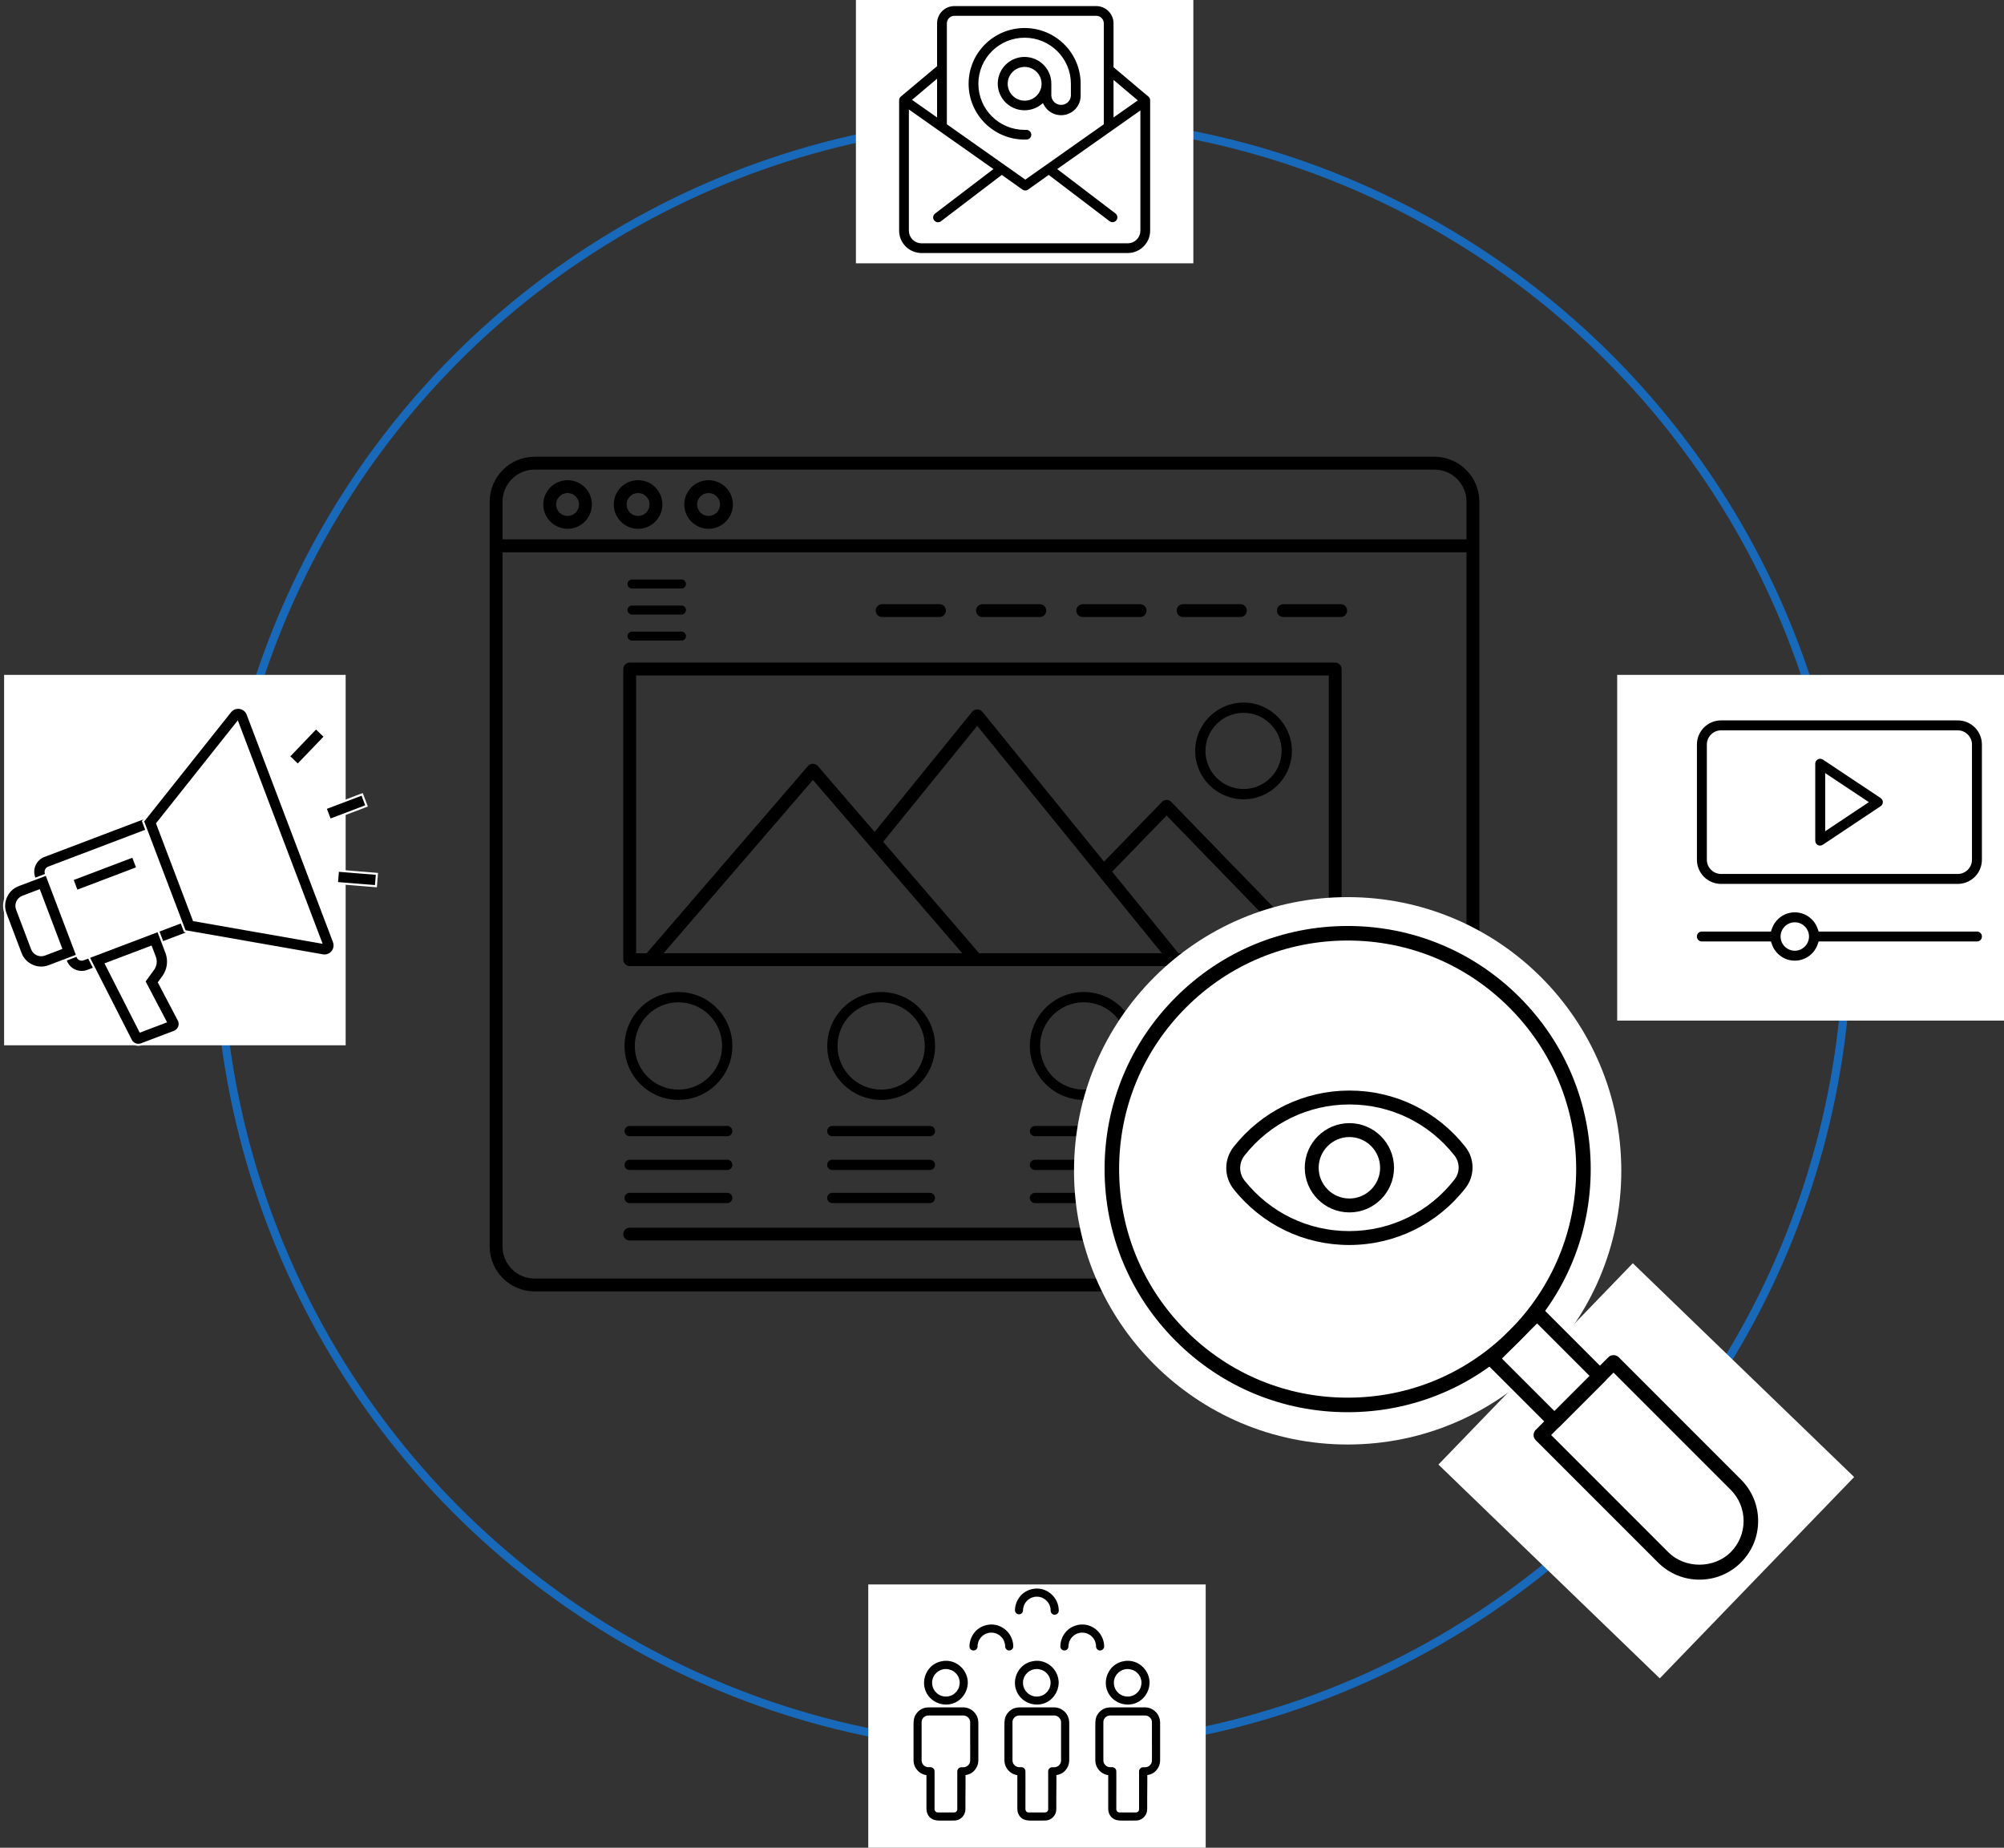
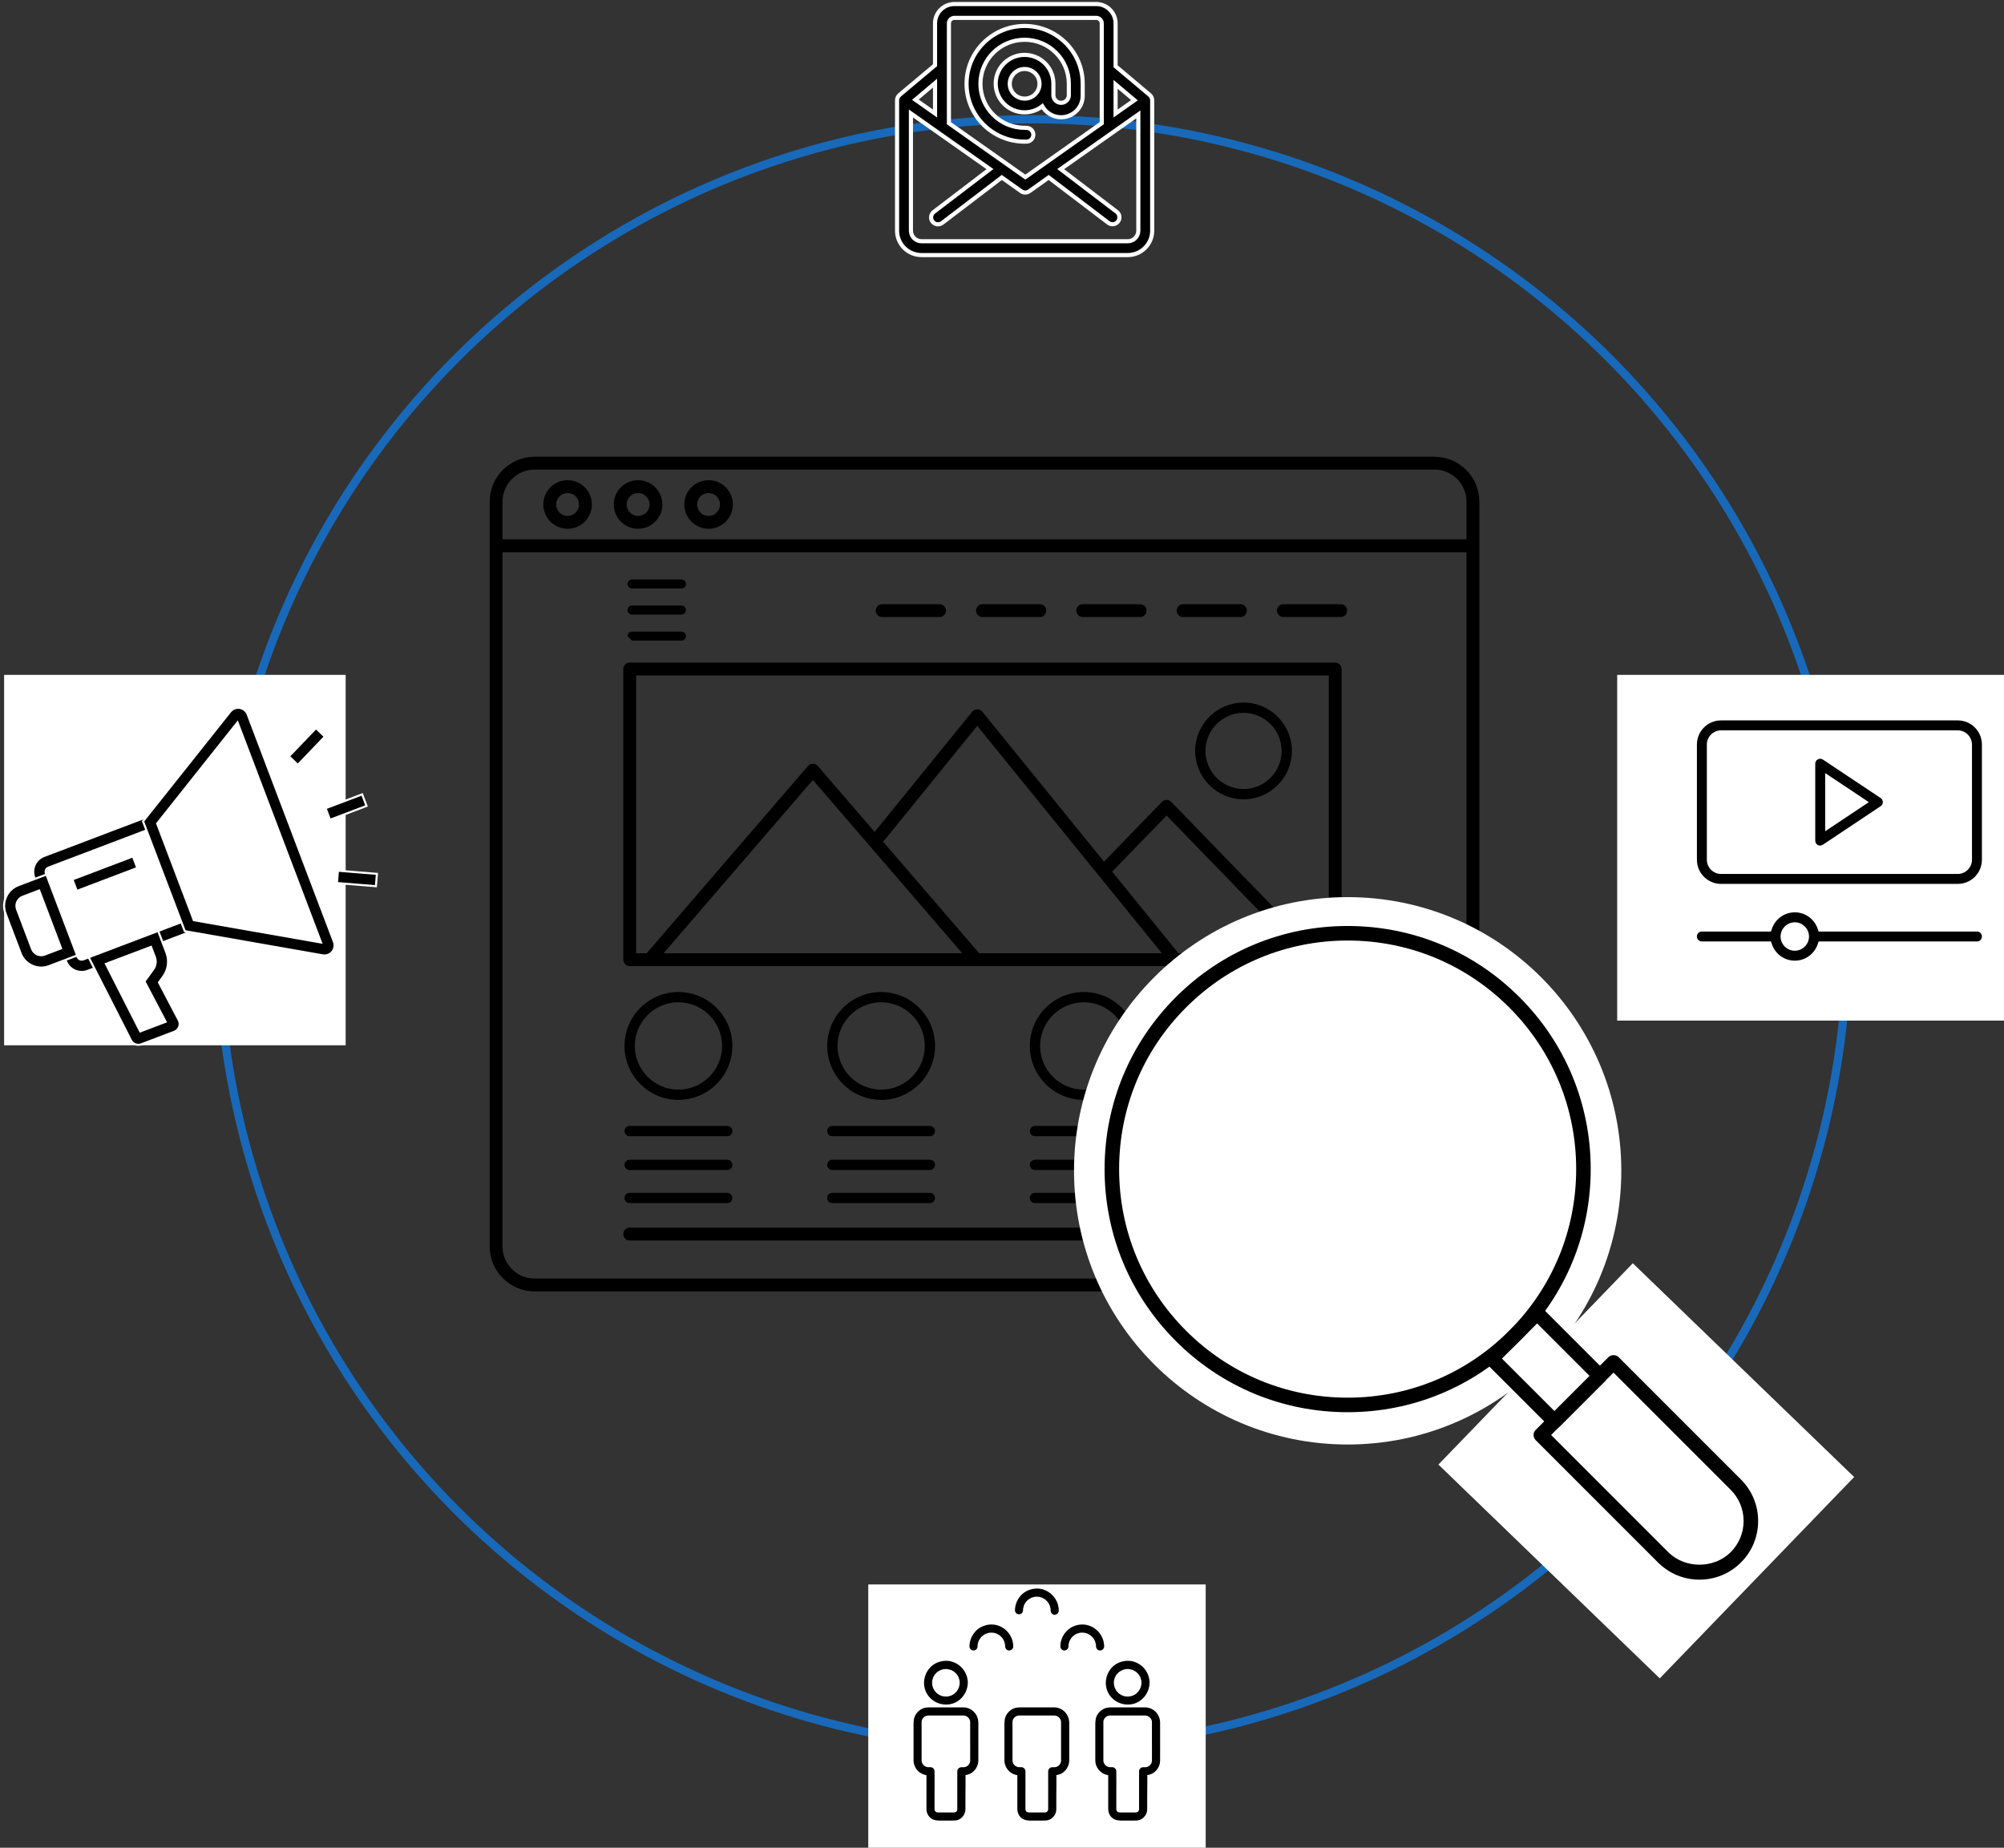
<svg xmlns="http://www.w3.org/2000/svg" preserveAspectRatio="xMidYMid slice" width="768px" height="708px" viewBox="0 0 487 449" version="1.1">
  <rect x="0" y="0" width="487" height="449" fill="#333333" stroke="none" />
  <title>Group 26 Copy</title>
  <desc>Created with Sketch.</desc>
  <g id="Page-2" stroke="none" stroke-width="1" fill="none" fill-rule="evenodd">
    <g id="landing---content-marketing" transform="translate(-139, -819)">
      <g id="Group-2" transform="translate(0, 770)">
        <g id="Group-26-Copy" transform="translate(139, 49)">
          <g id="Group-34" transform="translate(1, 0)">
            <g id="Group-37" transform="translate(-0, 0)">
              <circle id="Oval-Copy-18" stroke="#1869B9" stroke-width="2" cx="250" cy="227" r="198" />
              <rect id="Rectangle-Copy-9" fill="#FFFFFF" x="392" y="164" width="94" height="84" />
              <rect id="Rectangle-Copy-10" fill="#FFFFFF" x="1.8189894e-12" y="164" width="83" height="90" />
              <path d="M18.852,236.18 C18.282,236.18 17.711,236.06 17.17,235.82 C16.169,235.369 15.408,234.558 15.018,233.537 L7.338,213.292 C6.948,212.27 6.988,211.159 7.428,210.158 C7.879,209.156 8.69,208.396 9.711,208.005 L36.334,197.903 L46.927,225.807 L20.314,235.91 C19.844,236.09 19.353,236.18 18.852,236.18 Z M34.602,201.787 L10.792,210.829 C10.522,210.929 10.302,211.139 10.182,211.399 C10.062,211.67 10.052,211.96 10.152,212.24 L17.831,232.485 C17.931,232.756 18.142,232.976 18.402,233.096 C18.672,233.216 18.963,233.226 19.243,233.126 L43.052,224.085 L34.602,201.787 Z" id="Shape" stroke="#FFFFFF" stroke-width="0.5" fill="#000000" fill-rule="nonzero" />
              <path d="M9.02,235.119 C6.858,235.119 4.815,233.797 4.004,231.654 L0.35,222.012 C-0.702,219.249 0.7,216.145 3.463,215.094 L10.282,212.511 L17.751,232.175 L10.913,234.768 C10.292,235.009 9.651,235.119 9.02,235.119 Z M8.52,216.385 L4.515,217.907 C3.303,218.368 2.682,219.73 3.143,220.951 L6.797,230.593 C7.258,231.805 8.62,232.425 9.841,231.965 L13.846,230.443 L8.52,216.385 Z" id="Shape" stroke="#FFFFFF" stroke-width="0.5" fill="#000000" fill-rule="nonzero" />
              <path d="M77.856,232.185 C77.715,232.185 77.575,232.175 77.435,232.145 L77.435,232.145 L43.903,226.268 L33.761,199.575 L54.947,172.932 C55.498,172.241 56.379,171.89 57.26,172.03 C58.131,172.171 58.872,172.761 59.182,173.592 L80.148,228.851 C80.459,229.682 80.309,230.613 79.748,231.294 C79.287,231.865 78.576,232.185 77.856,232.185 Z M46.096,223.604 L77.015,229.021 L56.719,175.545 L37.185,200.115 L46.096,223.604 Z" id="Shape" stroke="#FFFFFF" stroke-width="0.5" fill="#000000" fill-rule="nonzero" />
              <path d="M32.609,253.882 C31.869,253.882 31.158,253.471 30.807,252.771 L20.545,232.616 L37.435,226.208 L39.438,231.474 C40.179,233.437 39.888,235.619 38.657,237.321 L37.636,238.733 L42.432,247.874 C42.702,248.385 42.742,248.996 42.532,249.537 C42.322,250.077 41.901,250.508 41.35,250.718 L33.33,253.762 C33.1,253.842 32.85,253.882 32.609,253.882 Z M24.74,234.228 L33.08,250.628 L39.258,248.285 L34.101,238.473 L36.224,235.549 C36.865,234.678 37.015,233.547 36.624,232.535 L35.693,230.082 L24.74,234.228 Z" id="Shape" stroke="#FFFFFF" stroke-width="0.5" fill="#000000" fill-rule="nonzero" />
              <rect id="Rectangle" stroke="#FFFFFF" stroke-width="0.5" fill="#000000" fill-rule="nonzero" transform="translate(83.095, 196.124) rotate(69.218) translate(-83.095, -196.124) " x="81.593" y="191.373" width="3.004" height="9.501" />
              <rect id="Rectangle" stroke="#FFFFFF" stroke-width="0.5" fill="#000000" fill-rule="nonzero" transform="translate(73.581, 181.403) rotate(43.797) translate(-73.581, -181.403) " x="72.079" y="176.648" width="3.004" height="9.512" />
              <rect id="Rectangle" stroke="#FFFFFF" stroke-width="0.5" fill="#000000" fill-rule="nonzero" transform="translate(85.738, 213.46) rotate(4.639) translate(-85.738, -213.46) " x="80.987" y="211.959" width="9.502" height="3.004" />
              <rect id="Rectangle" stroke="#FFFFFF" stroke-width="0.5" fill="#000000" fill-rule="nonzero" transform="translate(24.482, 212.304) rotate(69.218) translate(-24.482, -212.304) " x="22.98" y="204.44" width="3.004" height="15.729" />
              <path d="M417.245,175.061 C413.998,175.061 411.375,177.686 411.375,180.931 L411.375,208.914 C411.375,212.161 414,214.785 417.245,214.785 L474.76,214.785 C478.006,214.785 480.63,212.159 480.63,208.914 L480.63,180.931 C480.63,177.684 478.004,175.061 474.76,175.061 L417.245,175.061 Z M417.245,177.475 L474.76,177.475 C476.656,177.475 478.218,179.036 478.218,180.933 L478.218,208.914 C478.218,210.811 476.656,212.373 474.76,212.373 L417.245,212.373 C415.348,212.373 413.787,210.811 413.787,208.914 L413.787,180.933 C413.787,179.036 415.348,177.475 417.245,177.475 Z M441.383,184.387 C440.757,184.369 440.13,184.835 440.13,185.595 L440.13,204.25 C440.13,205.285 441.171,205.809 442.006,205.251 L455.999,195.925 C456.739,195.43 456.744,194.417 455.999,193.916 L455.999,193.911 L442.006,184.589 C441.79,184.446 441.588,184.389 441.383,184.382 L441.383,184.387 Z M442.544,187.854 L453.157,194.926 L442.544,201.998 L442.544,189.956 L442.544,187.854 Z M435.162,221.696 C432.603,221.696 430.432,223.344 429.625,225.616 L429.361,226.363 L412.579,226.363 C411.899,226.363 411.37,226.889 411.37,227.567 C411.37,228.244 411.901,228.775 412.579,228.775 L429.361,228.775 L429.625,229.522 C430.432,231.794 432.603,233.437 435.162,233.437 C437.72,233.437 439.887,231.797 440.695,229.522 L440.958,228.775 L479.424,228.775 C480.101,228.775 480.632,228.244 480.632,227.567 C480.632,226.889 480.103,226.363 479.424,226.363 L440.958,226.363 L440.695,225.616 C439.887,223.341 437.72,221.696 435.162,221.696 Z M435.162,224.113 C437.058,224.113 438.615,225.677 438.615,227.571 C438.615,229.466 437.056,231.025 435.162,231.025 C433.267,231.025 431.704,229.468 431.704,227.571 C431.704,225.674 433.265,224.113 435.162,224.113 Z" id="Shape" fill="#000000" fill-rule="nonzero" />
              <path d="M136.934,116.695 C133.679,116.695 131.03,119.342 131.03,122.598 C131.03,125.853 133.679,128.502 136.934,128.502 C140.19,128.502 142.838,125.853 142.838,122.598 C142.838,119.342 140.19,116.695 136.934,116.695 Z M136.934,125.382 C135.399,125.382 134.15,124.133 134.15,122.598 C134.15,121.064 135.399,119.815 136.934,119.815 C138.468,119.815 139.718,121.064 139.718,122.598 C139.718,124.133 138.468,125.382 136.934,125.382 Z" id="Shape" fill="#000000" fill-rule="nonzero" />
              <path d="M171.193,116.695 C167.937,116.695 165.29,119.342 165.29,122.598 C165.29,125.853 167.937,128.502 171.193,128.502 C174.448,128.502 177.098,125.853 177.098,122.598 C177.098,119.342 174.448,116.695 171.193,116.695 Z M171.193,125.382 C169.659,125.382 168.41,124.133 168.41,122.598 C168.41,121.064 169.659,119.815 171.193,119.815 C172.729,119.815 173.978,121.064 173.978,122.598 C173.978,124.133 172.729,125.382 171.193,125.382 Z" id="Shape" fill="#000000" fill-rule="nonzero" />
              <path d="M154.064,116.695 C150.808,116.695 148.159,119.342 148.159,122.598 C148.159,125.853 150.808,128.502 154.064,128.502 C157.319,128.502 159.968,125.853 159.968,122.598 C159.968,119.342 157.319,116.695 154.064,116.695 Z M154.064,125.382 C152.528,125.382 151.279,124.133 151.279,122.598 C151.279,121.064 152.528,119.815 154.064,119.815 C155.599,119.815 156.848,121.064 156.848,122.598 C156.848,124.133 155.599,125.382 154.064,125.382 Z" id="Shape" fill="#000000" fill-rule="nonzero" />
              <path d="M214.219,205.248 C214.214,205.242 214.205,205.23 214.189,205.213 C214.199,205.224 214.209,205.236 214.219,205.248 Z" id="Path" fill="#000000" fill-rule="nonzero" />
              <path d="M152.028,234.758 L323.473,234.758 C324.335,234.758 325.033,234.06 325.033,233.198 L325.033,162.578 C325.033,161.716 324.335,161.018 323.473,161.018 L152.028,161.018 C151.165,161.018 150.468,161.716 150.468,162.578 L150.468,233.198 C150.468,234.06 151.165,234.758 152.028,234.758 Z M160.265,231.632 L196.546,189.529 L232.83,231.632 L160.265,231.632 Z M214.219,205.248 C214.233,205.263 214.204,205.23 214.116,205.128 C214.146,205.163 214.17,205.191 214.189,205.213 C214.028,205.026 213.915,204.894 213.826,204.791 C213.842,204.809 213.857,204.827 213.873,204.846 C213.848,204.817 213.813,204.777 213.784,204.743 C213.762,204.718 213.743,204.694 213.725,204.674 C213.721,204.67 213.719,204.667 213.715,204.663 C213.716,204.664 213.718,204.666 213.719,204.667 C213.674,204.615 213.645,204.582 213.629,204.563 C213.636,204.571 213.646,204.582 213.655,204.593 C213.642,204.577 213.633,204.568 213.619,204.551 L236.483,176.388 C243.281,184.76 274.551,223.266 281.345,231.632 L236.949,231.632 C221.201,213.353 215.828,207.115 214.219,205.248 Z M285.235,231.473 L269.271,211.814 L282.502,198.18 L314.945,231.632 L285.365,231.632 L285.235,231.473 Z M153.588,164.138 L321.913,164.138 L321.913,231.638 L319.298,231.638 L283.622,194.853 C283.328,194.55 282.924,194.38 282.502,194.38 C282.08,194.38 281.676,194.55 281.382,194.853 L267.29,209.375 L237.694,172.93 C237.103,172.197 235.863,172.2 235.272,172.93 L211.546,202.155 L197.728,186.121 C197.134,185.436 195.958,185.434 195.364,186.123 L156.141,231.638 L153.588,231.638 L153.588,164.138 Z" id="Shape" fill="#000000" fill-rule="nonzero" />
              <path d="M213.725,204.674 C213.745,204.698 213.765,204.721 213.784,204.743 C213.796,204.757 213.812,204.776 213.826,204.791 C213.787,204.745 213.751,204.704 213.719,204.667 C213.721,204.67 213.723,204.671 213.725,204.674 Z" id="Path" fill="#000000" fill-rule="nonzero" />
              <polygon id="Path" fill="#000000" fill-rule="nonzero" points="213.619 204.551 213.629 204.563" />
              <path d="M347.591,111 L128.912,111 C122.895,111 118,115.895 118,121.912 C118,177.467 118,247.596 118,302.886 C118,308.902 122.895,313.797 128.912,313.797 L347.591,313.797 C353.607,313.797 358.502,308.902 358.502,302.886 C358.502,247.472 358.502,177.422 358.502,121.912 C358.502,115.895 353.607,111 347.591,111 Z M347.591,310.677 L128.912,310.677 C124.616,310.677 121.12,307.182 121.12,302.886 L121.12,134.209 L355.382,134.209 L355.382,302.886 C355.382,307.182 351.887,310.677 347.591,310.677 Z M121.12,131.075 L121.12,121.912 C121.12,117.616 124.616,114.12 128.912,114.12 L347.591,114.12 C351.887,114.12 355.382,117.616 355.382,121.912 L355.382,131.075 L121.12,131.075 Z" id="Shape" fill="#000000" fill-rule="nonzero" />
              <path d="M152.59,143.01 L164.611,143.01 C165.214,143.01 165.703,142.521 165.703,141.918 C165.703,141.314 165.214,140.825 164.611,140.825 L152.59,140.825 C151.986,140.825 151.497,141.314 151.497,141.918 C151.497,142.521 151.986,143.01 152.59,143.01 Z" id="Path" fill="#000000" fill-rule="nonzero" />
              <path d="M152.59,149.34 L164.611,149.34 C165.214,149.34 165.703,148.851 165.703,148.247 C165.703,147.644 165.214,147.155 164.611,147.155 L152.59,147.155 C151.986,147.155 151.497,147.644 151.497,148.247 C151.497,148.851 151.986,149.34 152.59,149.34 Z" id="Path" fill="#000000" fill-rule="nonzero" />
-               <path d="M152.59,155.671 L164.611,155.671 C165.214,155.671 165.703,155.182 165.703,154.579 C165.703,153.975 165.214,153.486 164.611,153.486 L152.59,153.486 C151.986,153.486 151.497,153.975 151.497,154.579 C151.497,155.182 151.986,155.671 152.59,155.671 Z" id="Path" fill="#000000" fill-rule="nonzero" />
+               <path d="M152.59,155.671 L164.611,155.671 C165.214,155.671 165.703,155.182 165.703,154.579 C165.703,153.975 165.214,153.486 164.611,153.486 L152.59,153.486 C151.986,153.486 151.497,153.975 151.497,154.579 Z" id="Path" fill="#000000" fill-rule="nonzero" />
              <path d="M237.75,149.948 L251.691,149.948 C252.553,149.948 253.251,149.25 253.251,148.388 C253.251,147.525 252.553,146.828 251.691,146.828 L237.75,146.828 C236.888,146.828 236.19,147.525 236.19,148.388 C236.19,149.25 236.888,149.948 237.75,149.948 Z" id="Path" fill="#000000" fill-rule="nonzero" />
              <path d="M262.125,149.948 L276.066,149.948 C276.928,149.948 277.626,149.25 277.626,148.388 C277.626,147.525 276.928,146.828 276.066,146.828 L262.125,146.828 C261.263,146.828 260.565,147.525 260.565,148.388 C260.565,149.25 261.263,149.948 262.125,149.948 Z" id="Path" fill="#000000" fill-rule="nonzero" />
              <path d="M213.375,149.948 L227.316,149.948 C228.179,149.948 228.876,149.25 228.876,148.388 C228.876,147.525 228.179,146.828 227.316,146.828 L213.375,146.828 C212.513,146.828 211.815,147.525 211.815,148.388 C211.815,149.25 212.513,149.948 213.375,149.948 Z" id="Path" fill="#000000" fill-rule="nonzero" />
              <path d="M286.499,149.948 L300.44,149.948 C301.303,149.948 302,149.25 302,148.388 C302,147.525 301.303,146.828 300.44,146.828 L286.499,146.828 C285.637,146.828 284.939,147.525 284.939,148.388 C284.939,149.25 285.637,149.948 286.499,149.948 Z" id="Path" fill="#000000" fill-rule="nonzero" />
              <path d="M310.874,149.948 L324.815,149.948 C325.677,149.948 326.375,149.25 326.375,148.388 C326.375,147.525 325.677,146.828 324.815,146.828 L310.874,146.828 C310.012,146.828 309.314,147.525 309.314,148.388 C309.314,149.25 310.012,149.948 310.874,149.948 Z" id="Path" fill="#000000" fill-rule="nonzero" />
              <path d="M152.028,301.436 L323.462,301.436 C324.324,301.436 325.022,300.738 325.022,299.876 C325.022,299.014 324.324,298.316 323.462,298.316 L152.028,298.316 C151.165,298.316 150.468,299.014 150.468,299.876 C150.468,300.738 151.165,301.436 152.028,301.436 Z" id="Path" fill="#000000" fill-rule="nonzero" />
              <path d="M262.367,241.059 C255.142,241.059 249.264,246.936 249.264,254.161 C249.264,261.387 255.142,267.266 262.367,267.266 C269.593,267.266 275.472,261.387 275.472,254.161 C275.472,246.936 269.593,241.059 262.367,241.059 Z M262.367,264.771 C256.519,264.771 251.76,260.011 251.76,254.161 C251.76,248.313 256.519,243.554 262.367,243.554 C268.217,243.554 272.976,248.313 272.976,254.161 C272.976,260.011 268.217,264.771 262.367,264.771 Z" id="Shape" fill="#000000" fill-rule="nonzero" />
              <path d="M311.631,241.059 C304.406,241.059 298.528,246.936 298.528,254.161 C298.528,261.387 304.406,267.266 311.631,267.266 C318.857,267.266 324.736,261.387 324.736,254.161 C324.736,246.936 318.857,241.059 311.631,241.059 Z M311.631,264.771 C305.783,264.771 301.024,260.011 301.024,254.161 C301.024,248.313 305.783,243.554 311.631,243.554 C317.481,243.554 322.24,248.313 322.24,254.161 C322.24,260.011 317.481,264.771 311.631,264.771 Z" id="Shape" fill="#000000" fill-rule="nonzero" />
              <path d="M213.135,241.059 C205.909,241.059 200.032,246.936 200.032,254.161 C200.032,261.387 205.909,267.266 213.135,267.266 C220.36,267.266 226.238,261.387 226.238,254.161 C226.238,246.936 220.36,241.059 213.135,241.059 Z M213.135,264.771 C207.286,264.771 202.527,260.011 202.527,254.161 C202.527,248.313 207.286,243.554 213.135,243.554 C218.983,243.554 223.742,248.313 223.742,254.161 C223.742,260.011 218.983,264.771 213.135,264.771 Z" id="Shape" fill="#000000" fill-rule="nonzero" />
              <path d="M163.871,241.059 C156.645,241.059 150.768,246.936 150.768,254.161 C150.768,261.387 156.645,267.266 163.871,267.266 C171.096,267.266 176.974,261.387 176.974,254.161 C176.974,246.936 171.096,241.059 163.871,241.059 Z M163.871,264.771 C158.022,264.771 153.263,260.011 153.263,254.161 C153.263,248.313 158.022,243.554 163.871,243.554 C169.719,243.554 174.478,248.313 174.478,254.161 C174.478,260.011 169.719,264.771 163.871,264.771 Z" id="Shape" fill="#000000" fill-rule="nonzero" />
              <path d="M301.197,194.229 C307.676,194.229 312.948,188.958 312.948,182.479 C312.948,176 307.676,170.728 301.197,170.728 C294.718,170.728 289.447,176 289.447,182.479 C289.447,188.958 294.718,194.229 301.197,194.229 Z M301.197,173.224 C306.301,173.224 310.452,177.375 310.452,182.479 C310.452,187.582 306.301,191.733 301.197,191.733 C296.094,191.733 291.943,187.582 291.943,182.479 C291.943,177.375 296.094,173.224 301.197,173.224 Z" id="Shape" fill="#000000" fill-rule="nonzero" />
              <path d="M175.726,273.6 L152.015,273.6 C151.327,273.6 150.768,274.159 150.768,274.848 C150.768,275.537 151.327,276.096 152.015,276.096 L175.726,276.096 C176.414,276.096 176.974,275.537 176.974,274.848 C176.974,274.159 176.414,273.6 175.726,273.6 Z" id="Path" fill="#000000" fill-rule="nonzero" />
              <path d="M175.726,281.808 L152.015,281.808 C151.327,281.808 150.768,282.367 150.768,283.056 C150.768,283.745 151.327,284.304 152.015,284.304 L175.726,284.304 C176.414,284.304 176.974,283.745 176.974,283.056 C176.974,282.367 176.414,281.808 175.726,281.808 Z" id="Path" fill="#000000" fill-rule="nonzero" />
              <path d="M224.975,273.6 L201.263,273.6 C200.574,273.6 200.015,274.159 200.015,274.848 C200.015,275.537 200.574,276.096 201.263,276.096 L224.975,276.096 C225.663,276.096 226.222,275.537 226.222,274.848 C226.222,274.159 225.663,273.6 224.975,273.6 Z" id="Path" fill="#000000" fill-rule="nonzero" />
              <path d="M224.975,281.808 L201.263,281.808 C200.574,281.808 200.015,282.367 200.015,283.056 C200.015,283.745 200.574,284.304 201.263,284.304 L224.975,284.304 C225.663,284.304 226.222,283.745 226.222,283.056 C226.222,282.367 225.663,281.808 224.975,281.808 Z" id="Path" fill="#000000" fill-rule="nonzero" />
              <path d="M274.224,273.6 L250.512,273.6 C249.823,273.6 249.264,274.159 249.264,274.848 C249.264,275.537 249.823,276.096 250.512,276.096 L274.224,276.096 C274.912,276.096 275.472,275.537 275.472,274.848 C275.472,274.159 274.912,273.6 274.224,273.6 Z" id="Path" fill="#000000" fill-rule="nonzero" />
              <path d="M274.224,281.808 L250.512,281.808 C249.823,281.808 249.264,282.367 249.264,283.056 C249.264,283.745 249.823,284.304 250.512,284.304 L274.224,284.304 C274.912,284.304 275.472,283.745 275.472,283.056 C275.472,282.367 274.912,281.808 274.224,281.808 Z" id="Path" fill="#000000" fill-rule="nonzero" />
              <path d="M323.473,273.6 L299.761,273.6 C299.072,273.6 298.513,274.159 298.513,274.848 C298.513,275.537 299.072,276.096 299.761,276.096 L323.473,276.096 C324.161,276.096 324.72,275.537 324.72,274.848 C324.72,274.159 324.161,273.6 323.473,273.6 Z" id="Path" fill="#000000" fill-rule="nonzero" />
              <path d="M323.473,281.808 L299.761,281.808 C299.072,281.808 298.513,282.367 298.513,283.056 C298.513,283.745 299.072,284.304 299.761,284.304 L323.473,284.304 C324.161,284.304 324.72,283.745 324.72,283.056 C324.72,282.367 324.161,281.808 323.473,281.808 Z" id="Path" fill="#000000" fill-rule="nonzero" />
              <path d="M175.726,289.849 L152.015,289.849 C151.327,289.849 150.768,290.408 150.768,291.097 C150.768,291.785 151.327,292.344 152.015,292.344 L175.726,292.344 C176.414,292.344 176.974,291.785 176.974,291.097 C176.974,290.408 176.414,289.849 175.726,289.849 Z" id="Path" fill="#000000" fill-rule="nonzero" />
              <path d="M224.975,289.849 L201.263,289.849 C200.574,289.849 200.015,290.408 200.015,291.097 C200.015,291.785 200.574,292.344 201.263,292.344 L224.975,292.344 C225.663,292.344 226.222,291.785 226.222,291.097 C226.222,290.408 225.663,289.849 224.975,289.849 Z" id="Path" fill="#000000" fill-rule="nonzero" />
              <path d="M274.224,289.849 L250.512,289.849 C249.823,289.849 249.264,290.408 249.264,291.097 C249.264,291.785 249.823,292.344 250.512,292.344 L274.224,292.344 C274.912,292.344 275.472,291.785 275.472,291.097 C275.472,290.408 274.912,289.849 274.224,289.849 Z" id="Path" fill="#000000" fill-rule="nonzero" />
              <path d="M323.473,289.849 L299.761,289.849 C299.072,289.849 298.513,290.408 298.513,291.097 C298.513,291.785 299.072,292.344 299.761,292.344 L323.473,292.344 C324.161,292.344 324.72,291.785 324.72,291.097 C324.72,290.408 324.161,289.849 323.473,289.849 Z" id="Path" fill="#000000" fill-rule="nonzero" />
              <rect id="Rectangle" fill="#FFFFFF" transform="translate(399.072, 357.387) rotate(-46) translate(-399.072, -357.387) " x="365.072" y="320" width="68" height="74.775" />
              <path d="M326.5,351 C289.771,351 260,321.229 260,284.5 C260,247.771 289.771,218 326.5,218 C363.229,218 393,247.771 393,284.5 C393,321.229 363.229,351 326.5,351 Z" id="Fill-15" fill="#FFFFFF" />
              <path d="M363.995,330.121 L376.758,342.884 L385.3,334.342 L372.537,321.579 L363.995,330.121 Z M376.758,347.148 C376.288,347.148 375.843,346.964 375.511,346.632 L360.247,331.371 C359.558,330.679 359.558,329.562 360.247,328.87 L371.286,317.831 C371.95,317.17 373.123,317.17 373.784,317.831 L389.045,333.095 C389.737,333.784 389.737,334.904 389.045,335.593 L378.009,346.632 C377.677,346.964 377.228,347.148 376.758,347.148 L376.758,347.148 Z" id="Fill-16" fill="#000000" />
              <path d="M375.945,348.694 L404.414,377.164 C408.466,381.212 415.528,381.212 419.58,377.164 C421.604,375.136 422.72,372.448 422.72,369.583 C422.72,366.721 421.604,364.026 419.58,362.002 L391.107,333.529 L375.945,348.694 Z M411.999,383.837 C408.187,383.837 404.608,382.353 401.917,379.661 L372.197,349.945 C371.508,349.252 371.508,348.136 372.197,347.444 L389.86,329.781 C390.52,329.12 391.693,329.12 392.357,329.781 L422.077,359.504 C424.769,362.196 426.253,365.774 426.253,369.583 C426.253,373.391 424.769,376.969 422.077,379.661 C419.385,382.353 415.803,383.837 411.999,383.837 L411.999,383.837 Z" id="Fill-17" fill="#000000" />
              <path d="M326.497,228.546 C311.663,228.546 297.717,234.322 287.228,244.814 C276.74,255.302 270.961,269.249 270.961,284.082 C270.961,298.916 276.74,312.866 287.228,323.351 C297.717,333.842 311.663,339.618 326.497,339.618 C341.33,339.618 355.277,333.842 365.769,323.351 C376.257,312.866 382.033,298.916 382.033,284.082 C382.033,269.249 376.257,255.302 365.769,244.814 C355.277,234.322 341.33,228.546 326.497,228.546 L326.497,228.546 Z M326.497,343.151 C310.72,343.151 295.887,337.008 284.731,325.848 C273.575,314.692 267.428,299.862 267.428,284.082 C267.428,268.302 273.575,253.472 284.731,242.316 C295.887,231.16 310.72,225.013 326.497,225.013 C342.273,225.013 357.11,231.16 368.266,242.316 C379.422,253.472 385.566,268.302 385.566,284.082 C385.566,299.862 379.422,314.692 368.266,325.848 C357.11,337.008 342.273,343.151 326.497,343.151 L326.497,343.151 Z" id="Fill-18" fill="#000000" />
-               <path d="M355.133,288.687 C357.43,285.738 357.419,281.626 355.107,278.689 C348.257,269.986 337.998,265 326.947,265 C326.915,265 326.884,265 326.852,265 C315.84,265.029 305.611,270.016 298.787,278.683 C296.394,281.723 296.405,285.959 298.814,288.986 C305.664,297.593 315.878,302.523 326.854,302.523 C326.885,302.523 326.918,302.523 326.949,302.523 C338.037,302.494 348.309,297.451 355.133,288.687 Z M326.941,299.145 C326.912,299.145 326.883,299.145 326.854,299.145 C316.915,299.145 307.662,294.679 301.458,286.883 C300.029,285.088 300.022,282.575 301.442,280.773 C307.623,272.922 316.888,268.404 326.861,268.378 C326.89,268.378 326.918,268.378 326.947,268.378 C336.955,268.378 346.248,272.894 352.453,280.778 C353.802,282.492 353.809,284.891 352.468,286.612 C346.287,294.551 336.982,299.119 326.941,299.145 Z" id="Shape" fill="#000000" fill-rule="nonzero" />
-               <path d="M326.921,272.917 C320.941,272.917 316.076,277.782 316.076,283.762 C316.076,289.742 320.941,294.607 326.921,294.607 C332.901,294.607 337.766,289.742 337.766,283.762 C337.766,277.782 332.901,272.917 326.921,272.917 Z M326.921,291.229 C322.804,291.229 319.454,287.879 319.454,283.762 C319.454,279.644 322.804,276.295 326.921,276.295 C331.038,276.295 334.388,279.644 334.388,283.762 C334.388,287.879 331.038,291.229 326.921,291.229 Z" id="Shape" fill="#000000" fill-rule="nonzero" />
-               <rect id="Rectangle" fill="#FFFFFF" x="207" y="0" width="82" height="64" />
              <rect id="Rectangle-Copy-3" fill="#FFFFFF" x="210" y="385" width="82" height="64" />
              <path d="M222.944,62 L273.056,62 C276.34,61.996 279,59.344 279,56.074 L279,24.383 C279,23.889 278.78,23.42 278.4,23.101 L270.104,16.122 L270.104,5.698 C270.104,3.103 267.992,1 265.387,1 L230.943,1 C228.338,1 226.226,3.103 226.226,5.698 L226.226,15.867 L217.6,23.101 C217.22,23.42 217,23.889 217,24.383 L217,56.074 C217,59.344 219.66,61.996 222.944,62 Z M222.944,58.644 C221.521,58.641 220.37,57.491 220.37,56.074 L220.37,27.585 L239.576,41.114 L225.943,51.504 C225.198,52.06 225.048,53.111 225.606,53.852 C226.164,54.594 227.22,54.744 227.965,54.188 L242.46,43.141 L247.178,46.497 C247.761,46.908 248.542,46.908 249.125,46.497 L253.843,43.141 L268.345,54.168 C269.09,54.724 270.146,54.574 270.704,53.832 C271.262,53.091 271.112,52.039 270.367,51.483 L256.761,41.114 L275.63,27.826 L275.63,56.081 C275.627,57.495 274.476,58.641 273.056,58.644 L222.944,58.644 Z M274.687,24.377 L270.104,27.605 L270.104,20.511 L274.687,24.377 Z M230.943,4.362 L265.394,4.362 C266.138,4.362 266.742,4.963 266.742,5.705 L266.742,29.96 L248.168,43.054 L229.602,29.96 L229.602,5.698 C229.606,4.962 230.204,4.366 230.943,4.362 Z M226.226,27.605 L221.455,24.249 L226.226,20.222 L226.226,27.605 Z M248,34.437 L248.431,34.437 C249.362,34.437 250.116,33.686 250.116,32.759 C250.116,31.832 249.362,31.081 248.431,31.081 L248,31.081 C242.067,31.081 237.258,26.292 237.258,20.383 C237.258,14.475 242.067,9.686 248,9.686 C253.933,9.686 258.742,14.475 258.742,20.383 L258.742,23.249 C258.683,24.238 257.86,25.009 256.865,25.009 C255.871,25.009 255.048,24.238 254.988,23.249 L254.988,20.383 C255.01,17.129 252.77,14.293 249.591,13.545 C246.411,12.797 243.134,14.337 241.691,17.257 C240.249,20.176 241.023,23.701 243.559,25.754 C246.094,27.806 249.717,27.842 252.293,25.84 C253.461,27.921 255.897,28.949 258.212,28.338 C260.526,27.728 262.131,25.633 262.112,23.249 L262.112,20.383 C262.112,12.622 255.794,6.33 248,6.33 C240.206,6.33 233.888,12.622 233.888,20.383 C233.888,28.145 240.206,34.437 248,34.437 Z M248,23.987 C246.536,23.987 245.217,23.109 244.657,21.762 C244.096,20.416 244.406,18.866 245.441,17.835 C246.476,16.804 248.033,16.496 249.385,17.054 C250.737,17.612 251.619,18.926 251.619,20.383 C251.619,22.374 249.999,23.987 248,23.987 Z" id="Shape" stroke="#FFFFFF" fill="#000000" fill-rule="nonzero" />
              <path d="M258.648,400.073 C258.648,399.968 258.654,399.863 258.661,399.751 C258.661,399.705 258.667,399.659 258.674,399.613 C258.674,399.652 258.641,399.803 258.674,399.606 C258.707,399.402 258.76,399.205 258.819,399.007 C258.838,398.955 258.858,398.895 258.878,398.843 C258.885,398.83 258.931,398.698 258.891,398.797 C258.858,398.882 258.97,398.632 258.983,398.599 C259.075,398.422 259.187,398.257 259.292,398.086 C259.312,398.053 259.404,397.935 259.292,398.08 C259.319,398.047 259.345,398.014 259.371,397.981 C259.437,397.909 259.503,397.83 259.569,397.757 C259.707,397.613 259.852,397.474 260.01,397.356 C259.865,397.468 260.075,397.317 260.121,397.284 C260.207,397.231 260.292,397.178 260.378,397.126 C260.45,397.086 260.529,397.047 260.608,397.007 C260.661,396.981 260.713,396.955 260.766,396.935 C260.674,396.974 260.687,396.961 260.773,396.935 C260.97,396.876 261.161,396.81 261.365,396.764 C261.45,396.744 261.542,396.731 261.628,396.718 C261.431,396.744 261.76,396.711 261.812,396.711 C262.029,396.705 262.24,396.711 262.45,396.731 C262.279,396.718 262.477,396.738 262.542,396.751 C262.661,396.77 262.773,396.797 262.885,396.83 C262.983,396.856 263.082,396.889 263.174,396.922 C263.213,396.935 263.253,396.955 263.299,396.968 C263.26,396.955 263.135,396.889 263.306,396.968 C263.49,397.053 263.667,397.145 263.832,397.257 C263.878,397.29 263.924,397.323 263.977,397.349 C263.99,397.356 264.102,397.442 264.016,397.376 C263.944,397.323 264.154,397.488 264.181,397.514 C264.332,397.645 264.47,397.79 264.602,397.942 C264.641,397.988 264.674,398.027 264.707,398.073 C264.648,397.994 264.661,398.007 264.707,398.08 C264.766,398.178 264.832,398.27 264.891,398.369 C264.95,398.468 265.003,398.567 265.056,398.672 C265.075,398.711 265.095,398.751 265.108,398.79 C265.174,398.928 265.042,398.58 265.121,398.836 C265.187,399.047 265.253,399.251 265.299,399.468 C265.312,399.527 265.319,399.586 265.332,399.645 C265.358,399.797 265.319,399.494 265.332,399.652 C265.338,399.79 265.352,399.922 265.352,400.06 C265.358,400.573 265.799,401.073 266.338,401.047 C266.871,401.02 267.332,400.613 267.325,400.06 C267.299,397.803 265.898,395.836 263.792,395.047 C261.773,394.29 259.319,394.942 257.95,396.613 C257.141,397.599 256.694,398.784 256.68,400.06 C256.674,400.573 257.141,401.073 257.667,401.047 C258.2,401.034 258.641,400.626 258.648,400.073 L258.648,400.073 Z" id="Path" fill="#000000" fill-rule="nonzero" />
              <path d="M236.562,400.073 C236.562,399.968 236.569,399.863 236.575,399.751 C236.575,399.705 236.582,399.659 236.588,399.613 C236.588,399.652 236.556,399.803 236.588,399.606 C236.621,399.402 236.674,399.205 236.733,399.007 C236.753,398.955 236.773,398.895 236.792,398.843 C236.799,398.83 236.845,398.698 236.806,398.797 C236.773,398.882 236.885,398.632 236.898,398.599 C236.99,398.422 237.102,398.257 237.207,398.086 C237.227,398.053 237.319,397.935 237.207,398.08 C237.233,398.047 237.26,398.014 237.286,397.981 C237.352,397.909 237.417,397.83 237.483,397.757 C237.621,397.613 237.766,397.474 237.924,397.356 C237.779,397.468 237.99,397.317 238.036,397.284 C238.121,397.231 238.207,397.178 238.292,397.126 C238.365,397.086 238.444,397.047 238.523,397.007 C238.575,396.981 238.628,396.955 238.681,396.935 C238.588,396.974 238.602,396.961 238.687,396.935 C238.885,396.876 239.075,396.81 239.279,396.764 C239.365,396.744 239.457,396.731 239.542,396.718 C239.345,396.744 239.674,396.711 239.727,396.711 C239.944,396.705 240.154,396.711 240.365,396.731 C240.194,396.718 240.391,396.738 240.457,396.751 C240.575,396.77 240.687,396.797 240.799,396.83 C240.898,396.856 240.996,396.889 241.088,396.922 C241.128,396.935 241.167,396.955 241.213,396.968 C241.174,396.955 241.049,396.889 241.22,396.968 C241.404,397.053 241.582,397.145 241.746,397.257 C241.792,397.29 241.838,397.323 241.891,397.349 C241.904,397.356 242.016,397.442 241.931,397.376 C241.858,397.323 242.069,397.488 242.095,397.514 C242.246,397.645 242.385,397.79 242.516,397.942 C242.556,397.988 242.588,398.027 242.621,398.073 C242.562,397.994 242.575,398.007 242.621,398.08 C242.681,398.178 242.746,398.27 242.806,398.369 C242.865,398.468 242.917,398.567 242.97,398.672 C242.99,398.711 243.01,398.751 243.023,398.79 C243.088,398.928 242.957,398.58 243.036,398.836 C243.102,399.047 243.167,399.251 243.213,399.468 C243.227,399.527 243.233,399.586 243.246,399.645 C243.273,399.797 243.233,399.494 243.246,399.652 C243.253,399.79 243.266,399.922 243.266,400.06 C243.273,400.573 243.713,401.073 244.253,401.047 C244.786,401.02 245.246,400.613 245.24,400.06 C245.213,397.803 243.812,395.836 241.707,395.047 C239.687,394.29 237.233,394.942 235.865,396.613 C235.056,397.599 234.608,398.784 234.595,400.06 C234.588,400.573 235.056,401.073 235.582,401.047 C236.115,401.034 236.562,400.626 236.562,400.073 L236.562,400.073 Z" id="Path" fill="#000000" fill-rule="nonzero" />
              <path d="M247.608,391.297 C247.608,391.192 247.615,391.086 247.621,390.974 C247.628,390.928 247.628,390.882 247.635,390.836 C247.628,390.876 247.602,391.02 247.641,390.83 C247.681,390.626 247.727,390.428 247.792,390.231 C247.812,390.178 247.832,390.119 247.852,390.067 C247.858,390.053 247.911,389.922 247.865,390.02 C247.825,390.106 247.944,389.856 247.963,389.823 C248.056,389.645 248.167,389.481 248.279,389.31 C248.299,389.277 248.398,389.165 248.279,389.303 C248.306,389.27 248.332,389.238 248.358,389.205 C248.424,389.132 248.49,389.053 248.562,388.988 C248.621,388.928 248.681,388.869 248.746,388.81 C248.786,388.777 249.036,388.58 248.878,388.692 C249.042,388.573 249.207,388.468 249.385,388.369 C249.463,388.33 249.536,388.29 249.615,388.251 C249.779,388.165 249.654,388.231 249.615,388.244 C249.667,388.224 249.72,388.205 249.779,388.185 C249.97,388.119 250.167,388.06 250.371,388.02 C250.437,388.007 250.635,387.981 250.463,388.001 C250.582,387.988 250.707,387.981 250.825,387.974 C251.036,387.968 251.253,387.981 251.463,388.001 C251.292,387.981 251.49,388.007 251.556,388.02 C251.674,388.047 251.786,388.073 251.898,388.106 C251.996,388.132 252.095,388.165 252.187,388.198 C252.227,388.211 252.266,388.231 252.312,388.244 C252.273,388.231 252.148,388.165 252.312,388.251 C252.49,388.343 252.667,388.435 252.838,388.547 C252.885,388.58 252.931,388.613 252.977,388.645 C252.99,388.652 253.102,388.738 253.016,388.672 C252.944,388.613 253.154,388.79 253.181,388.817 C253.325,388.948 253.463,389.099 253.595,389.251 C253.621,389.277 253.707,389.402 253.602,389.251 C253.635,389.297 253.667,389.343 253.7,389.389 C253.766,389.481 253.825,389.58 253.885,389.678 C253.944,389.777 253.99,389.882 254.042,389.981 C254.049,389.994 254.108,390.126 254.062,390.02 C254.016,389.909 254.108,390.145 254.108,390.145 C254.181,390.349 254.24,390.567 254.279,390.784 C254.286,390.81 254.312,390.994 254.299,390.876 C254.286,390.764 254.306,390.948 254.306,390.968 C254.319,391.106 254.319,391.238 254.319,391.376 C254.319,391.889 254.773,392.389 255.306,392.363 C255.838,392.336 256.292,391.928 256.292,391.376 C256.292,389.119 254.898,387.139 252.806,386.33 C250.792,385.553 248.338,386.185 246.95,387.836 C246.128,388.81 245.674,389.994 245.648,391.27 C245.635,391.784 246.108,392.284 246.635,392.257 C247.167,392.257 247.595,391.849 247.608,391.297 L247.608,391.297 Z" id="Path" fill="#000000" fill-rule="nonzero" />
-               <path d="M254.306,408.876 C254.306,408.981 254.299,409.086 254.292,409.198 C254.292,409.244 254.286,409.29 254.279,409.336 C254.279,409.297 254.312,409.145 254.279,409.343 C254.246,409.547 254.194,409.744 254.135,409.942 C254.115,409.994 254.095,410.053 254.075,410.106 C254.069,410.119 254.023,410.251 254.062,410.152 C254.095,410.067 253.983,410.317 253.97,410.349 C253.878,410.527 253.766,410.692 253.661,410.863 C253.641,410.895 253.549,411.014 253.661,410.869 C253.635,410.902 253.608,410.935 253.582,410.968 C253.516,411.04 253.45,411.119 253.385,411.192 C253.246,411.336 253.102,411.474 252.944,411.593 C253.102,411.474 252.871,411.639 252.832,411.665 C252.746,411.718 252.661,411.77 252.575,411.823 C252.503,411.863 252.424,411.902 252.345,411.942 C252.292,411.968 252.24,411.994 252.187,412.014 C252.279,411.974 252.266,411.988 252.181,412.014 C251.983,412.073 251.792,412.139 251.588,412.185 C251.542,412.198 251.273,412.238 251.365,412.224 C251.483,412.211 251.332,412.224 251.319,412.224 C251.26,412.231 251.2,412.231 251.135,412.238 C250.924,412.244 250.707,412.238 250.496,412.218 C250.681,412.231 250.424,412.205 250.358,412.192 C250.26,412.172 250.154,412.145 250.056,412.119 C249.957,412.093 249.858,412.06 249.766,412.027 C249.74,412.02 249.569,411.955 249.681,412.001 C249.786,412.04 249.654,411.988 249.641,411.981 C249.444,411.889 249.26,411.79 249.075,411.672 C249.042,411.652 248.858,411.52 248.931,411.573 C249.003,411.626 248.799,411.468 248.766,411.435 C248.608,411.29 248.457,411.139 248.319,410.974 C248.292,410.942 248.266,410.909 248.24,410.876 C248.246,410.889 248.325,410.994 248.266,410.902 C248.213,410.817 248.154,410.738 248.102,410.652 C248.049,410.567 248.003,410.481 247.957,410.389 C247.937,410.349 247.917,410.31 247.898,410.27 C247.885,410.251 247.799,410.034 247.845,410.152 C247.878,410.238 247.786,409.981 247.773,409.942 C247.746,409.856 247.72,409.77 247.7,409.692 C247.674,409.593 247.654,409.488 247.635,409.389 C247.628,409.343 247.621,409.303 247.615,409.257 C247.641,409.455 247.621,409.244 247.615,409.205 C247.602,409.007 247.602,408.81 247.608,408.613 C247.615,408.553 247.621,408.494 247.621,408.435 C247.621,408.448 247.595,408.593 247.615,408.474 C247.635,408.356 247.654,408.244 247.687,408.126 C247.733,407.942 247.792,407.764 247.858,407.586 C247.792,407.77 247.891,407.514 247.917,407.468 C247.97,407.363 248.023,407.264 248.082,407.165 C248.135,407.08 248.194,407.001 248.246,406.915 C248.345,406.764 248.181,406.981 248.299,406.843 C248.437,406.678 248.582,406.52 248.74,406.382 C248.812,406.317 248.891,406.251 248.97,406.192 C248.838,406.297 248.996,406.178 249.049,406.145 C249.227,406.027 249.417,405.922 249.608,405.83 C249.648,405.81 249.687,405.79 249.727,405.777 C249.556,405.849 249.7,405.79 249.733,405.777 C249.832,405.744 249.924,405.711 250.023,405.685 C250.108,405.659 250.194,405.639 250.279,405.619 C250.338,405.606 250.398,405.593 250.45,405.586 C250.47,405.58 250.654,405.56 250.542,405.573 C250.424,405.586 250.575,405.573 250.588,405.573 C250.648,405.567 250.707,405.567 250.773,405.56 C250.878,405.553 250.99,405.553 251.095,405.56 C251.187,405.56 251.279,405.573 251.365,405.58 C251.523,405.593 251.213,405.553 251.371,405.58 C251.431,405.586 251.49,405.599 251.549,405.613 C251.779,405.659 252.003,405.724 252.227,405.803 C252.332,405.843 252.207,405.79 252.194,405.784 C252.26,405.81 252.325,405.843 252.391,405.876 C252.496,405.928 252.595,405.981 252.694,406.04 C252.779,406.093 252.858,406.152 252.944,406.205 C253.095,406.303 252.983,406.231 252.95,406.205 C252.996,406.238 253.036,406.277 253.082,406.31 C253.253,406.455 253.417,406.619 253.562,406.79 C253.602,406.836 253.635,406.876 253.667,406.922 C253.608,406.843 253.621,406.856 253.667,406.928 C253.727,407.027 253.792,407.119 253.852,407.218 C253.911,407.317 253.963,407.415 254.016,407.52 C254.036,407.56 254.056,407.599 254.069,407.639 C254.135,407.777 254.003,407.428 254.082,407.685 C254.148,407.895 254.213,408.099 254.26,408.317 C254.273,408.376 254.279,408.435 254.292,408.494 C254.319,408.645 254.279,408.343 254.292,408.501 C254.299,408.606 254.306,408.738 254.306,408.876 C254.312,409.389 254.753,409.889 255.292,409.863 C255.825,409.836 256.286,409.428 256.279,408.876 C256.253,406.626 254.852,404.645 252.746,403.863 C250.727,403.113 248.279,403.757 246.904,405.428 C245.477,407.165 245.207,409.645 246.378,411.599 C247.542,413.54 249.812,414.507 252.023,414.086 C254.49,413.619 256.246,411.343 256.273,408.876 C256.279,408.363 255.812,407.863 255.286,407.889 C254.753,407.915 254.312,408.323 254.306,408.876 Z" id="Path" fill="#000000" fill-rule="nonzero" />
              <path d="M256.852,418.494 C256.852,419.981 256.852,421.474 256.852,422.961 C256.852,424.553 256.871,426.145 256.852,427.738 C256.852,427.803 256.845,427.869 256.845,427.942 C256.845,427.955 256.825,428.106 256.845,427.988 C256.865,427.876 256.825,428.06 256.825,428.08 C256.799,428.178 256.773,428.277 256.74,428.376 C256.733,428.389 256.681,428.52 256.727,428.422 C256.773,428.323 256.694,428.481 256.681,428.501 C256.621,428.599 256.562,428.698 256.496,428.797 C256.431,428.889 256.51,428.777 256.516,428.77 C256.477,428.817 256.437,428.856 256.398,428.895 C256.365,428.928 256.338,428.955 256.306,428.988 C256.292,429.001 256.161,429.119 256.24,429.053 C256.325,428.988 256.213,429.073 256.2,429.08 C256.154,429.113 256.102,429.145 256.056,429.172 C256.003,429.205 255.72,429.336 255.904,429.264 C255.812,429.303 255.713,429.336 255.608,429.363 C255.549,429.376 255.292,429.422 255.477,429.402 C255.22,429.428 254.963,429.415 254.707,429.415 C254.174,429.415 253.72,429.869 253.72,430.402 C253.72,432.053 253.72,433.698 253.72,435.349 C253.72,436.409 253.72,437.474 253.72,438.534 C253.72,438.836 253.72,439.145 253.72,439.448 C253.72,439.507 253.72,439.567 253.72,439.626 C253.72,439.665 253.694,439.889 253.713,439.77 C253.733,439.672 253.674,439.895 253.661,439.935 C253.621,440.08 253.733,439.81 253.661,439.935 C253.635,439.981 253.602,440.034 253.575,440.08 C253.523,440.172 253.595,440.067 253.608,440.053 C253.575,440.099 253.536,440.139 253.496,440.178 C253.444,440.231 253.299,440.323 253.437,440.238 C253.391,440.27 253.338,440.297 253.292,440.323 C253.279,440.33 253.154,440.389 253.253,440.343 C253.371,440.29 252.95,440.422 253.088,440.395 C253.181,440.376 252.983,440.402 252.931,440.402 C252.885,440.402 252.838,440.402 252.792,440.402 C252.332,440.402 251.878,440.402 251.417,440.402 C250.845,440.402 250.279,440.402 249.707,440.402 C249.516,440.402 249.325,440.402 249.128,440.402 C249.082,440.402 249.042,440.402 248.996,440.402 C248.911,440.402 248.707,440.343 248.878,440.402 C248.799,440.376 248.713,440.363 248.628,440.33 C248.806,440.395 248.575,440.29 248.523,440.257 C248.431,440.205 248.536,440.277 248.549,440.29 C248.516,440.264 248.483,440.238 248.457,440.205 C248.417,440.165 248.378,440.126 248.338,440.08 C248.246,439.974 248.404,440.198 248.338,440.073 C248.306,440.014 248.207,439.79 248.266,439.968 C248.24,439.889 248.22,439.803 248.194,439.718 C248.253,439.889 248.194,439.692 248.194,439.613 C248.187,439.428 248.194,439.238 248.194,439.053 C248.194,438.106 248.194,437.159 248.194,436.211 C248.194,434.31 248.22,432.409 248.194,430.507 C248.194,430.468 248.194,430.428 248.194,430.389 C248.194,429.856 247.74,429.402 247.207,429.402 C247.01,429.402 246.812,429.409 246.615,429.402 C246.556,429.402 246.496,429.395 246.431,429.389 C246.45,429.389 246.582,429.415 246.47,429.389 C246.385,429.369 246.299,429.349 246.213,429.323 C246.174,429.31 245.963,429.231 246.042,429.264 C246.154,429.317 245.99,429.231 245.963,429.218 C245.911,429.192 245.865,429.159 245.812,429.132 C245.779,429.113 245.595,428.974 245.667,429.034 C245.733,429.093 245.536,428.909 245.51,428.882 C245.47,428.836 245.338,428.685 245.437,428.817 C245.378,428.738 245.319,428.652 245.273,428.567 C245.246,428.52 245.128,428.27 245.2,428.448 C245.167,428.369 245.141,428.284 245.115,428.198 C245.088,428.113 245.075,428.027 245.056,427.935 C245.095,428.119 245.056,427.817 245.049,427.744 C245.042,427.27 245.049,426.797 245.049,426.323 C245.049,424.211 245.049,422.093 245.049,419.981 C245.049,419.481 245.042,418.981 245.049,418.488 C245.049,418.428 245.056,418.363 245.056,418.303 C245.056,418.29 245.075,418.139 245.056,418.257 C245.036,418.382 245.069,418.198 245.075,418.165 C245.095,418.08 245.121,417.994 245.148,417.909 C245.161,417.869 245.174,417.823 245.194,417.784 C245.154,417.876 245.161,417.856 245.2,417.784 C245.253,417.698 245.299,417.606 245.358,417.52 C245.385,417.488 245.404,417.448 245.431,417.415 C245.417,417.428 245.338,417.527 245.411,417.448 C245.47,417.389 245.529,417.323 245.588,417.264 C245.621,417.231 245.654,417.205 245.687,417.178 C245.549,417.297 245.694,417.172 245.727,417.152 C245.799,417.106 245.871,417.06 245.95,417.02 C245.99,417.001 246.029,416.981 246.069,416.961 C246.056,416.968 245.924,417.014 246.036,416.974 C246.135,416.942 246.233,416.909 246.332,416.882 C246.378,416.869 246.417,416.863 246.463,416.856 C246.615,416.823 246.312,416.863 246.47,416.856 C246.569,416.849 246.667,416.843 246.773,416.843 C248.582,416.836 250.398,416.843 252.207,416.843 C253.075,416.843 253.937,416.843 254.806,416.843 C254.983,416.843 255.154,416.836 255.332,416.849 C255.378,416.849 255.424,416.856 255.47,416.863 C255.45,416.863 255.319,416.836 255.431,416.863 C255.529,416.882 255.635,416.909 255.733,416.942 C255.792,416.961 255.97,417.047 255.825,416.968 C255.917,417.014 256.003,417.06 256.088,417.113 C256.141,417.145 256.338,417.31 256.2,417.185 C256.266,417.244 256.332,417.297 256.391,417.363 C256.431,417.409 256.562,417.56 256.463,417.428 C256.536,417.52 256.595,417.619 256.654,417.718 C256.687,417.77 256.766,417.955 256.707,417.797 C256.74,417.876 256.766,417.961 256.792,418.047 C256.806,418.106 256.819,418.159 256.832,418.218 C256.832,418.231 256.858,418.376 256.845,418.264 C256.825,418.152 256.845,418.297 256.845,418.31 C256.852,418.369 256.852,418.435 256.852,418.494 C256.858,419.007 257.299,419.507 257.838,419.481 C258.365,419.455 258.832,419.047 258.825,418.494 C258.792,416.501 257.187,414.895 255.194,414.869 C254.562,414.863 253.931,414.869 253.292,414.869 C251.2,414.869 249.102,414.869 247.01,414.869 C246.654,414.869 246.306,414.882 245.95,414.955 C244.99,415.139 244.135,415.784 243.621,416.606 C243.102,417.442 243.088,418.343 243.088,419.277 C243.088,421.474 243.088,423.672 243.088,425.869 C243.088,426.494 243.082,427.113 243.088,427.738 C243.108,429.672 244.602,431.238 246.529,431.376 C246.753,431.389 246.983,431.382 247.213,431.382 C246.885,431.053 246.556,430.724 246.227,430.395 C246.227,432.139 246.227,433.889 246.227,435.632 C246.227,436.692 246.227,437.757 246.227,438.817 C246.227,439.067 246.227,439.317 246.227,439.567 C246.233,440.317 246.496,441.034 247.029,441.567 C247.983,442.52 249.279,442.369 250.503,442.369 C251.088,442.369 251.674,442.369 252.266,442.369 C252.7,442.369 253.135,442.389 253.569,442.297 C254.582,442.08 255.431,441.205 255.635,440.198 C255.694,439.889 255.7,439.593 255.7,439.284 C255.7,438.363 255.7,437.448 255.7,436.527 C255.7,434.527 255.766,432.514 255.7,430.52 C255.7,430.481 255.7,430.435 255.7,430.395 C255.371,430.724 255.042,431.053 254.713,431.382 C255.457,431.382 256.148,431.323 256.832,430.994 C257.694,430.58 258.332,429.79 258.648,428.902 C258.891,428.224 258.838,427.474 258.838,426.77 C258.838,424.632 258.838,422.494 258.838,420.356 C258.838,419.738 258.838,419.119 258.838,418.494 C258.838,417.981 258.385,417.481 257.852,417.507 C257.306,417.534 256.852,417.942 256.852,418.494 Z" id="Path" fill="#000000" fill-rule="nonzero" />
              <path d="M232.22,408.876 C232.22,408.981 232.213,409.086 232.207,409.198 C232.207,409.244 232.2,409.29 232.194,409.336 C232.194,409.297 232.227,409.145 232.194,409.343 C232.161,409.547 232.108,409.744 232.049,409.942 C232.029,409.994 232.01,410.053 231.99,410.106 C231.983,410.119 231.937,410.251 231.977,410.152 C232.01,410.067 231.898,410.317 231.885,410.349 C231.792,410.527 231.681,410.692 231.575,410.863 C231.556,410.895 231.463,411.014 231.575,410.869 C231.549,410.902 231.523,410.935 231.496,410.968 C231.431,411.04 231.365,411.119 231.299,411.192 C231.161,411.336 231.016,411.474 230.858,411.593 C231.016,411.474 230.786,411.639 230.746,411.665 C230.661,411.718 230.575,411.77 230.49,411.823 C230.417,411.863 230.338,411.902 230.26,411.942 C230.207,411.968 230.154,411.994 230.102,412.014 C230.194,411.974 230.181,411.988 230.095,412.014 C229.898,412.073 229.707,412.139 229.503,412.185 C229.457,412.198 229.187,412.238 229.279,412.224 C229.398,412.211 229.246,412.224 229.233,412.224 C229.174,412.231 229.115,412.231 229.049,412.238 C228.838,412.244 228.621,412.238 228.411,412.218 C228.595,412.231 228.338,412.205 228.273,412.192 C228.174,412.172 228.069,412.145 227.97,412.119 C227.871,412.093 227.773,412.06 227.681,412.027 C227.654,412.02 227.483,411.955 227.595,412.001 C227.7,412.04 227.569,411.988 227.556,411.981 C227.358,411.889 227.174,411.79 226.99,411.672 C226.957,411.652 226.773,411.52 226.845,411.573 C226.917,411.626 226.713,411.468 226.681,411.435 C226.523,411.29 226.371,411.139 226.233,410.974 C226.207,410.942 226.181,410.909 226.154,410.876 C226.161,410.889 226.24,410.994 226.181,410.902 C226.128,410.817 226.069,410.738 226.016,410.652 C225.963,410.567 225.917,410.481 225.871,410.389 C225.852,410.349 225.832,410.31 225.812,410.27 C225.799,410.251 225.713,410.034 225.76,410.152 C225.792,410.238 225.7,409.981 225.687,409.942 C225.661,409.856 225.635,409.77 225.615,409.692 C225.588,409.593 225.569,409.488 225.549,409.389 C225.542,409.343 225.536,409.303 225.529,409.257 C225.556,409.455 225.536,409.244 225.529,409.205 C225.516,409.007 225.516,408.81 225.523,408.613 C225.529,408.553 225.536,408.494 225.536,408.435 C225.536,408.448 225.51,408.593 225.529,408.474 C225.549,408.356 225.569,408.244 225.602,408.126 C225.648,407.942 225.707,407.764 225.773,407.586 C225.707,407.77 225.806,407.514 225.832,407.468 C225.885,407.363 225.937,407.264 225.996,407.165 C226.049,407.08 226.108,407.001 226.161,406.915 C226.26,406.764 226.095,406.981 226.213,406.843 C226.352,406.678 226.496,406.52 226.654,406.382 C226.727,406.317 226.806,406.251 226.885,406.192 C226.753,406.297 226.911,406.178 226.963,406.145 C227.141,406.027 227.332,405.922 227.523,405.83 C227.562,405.81 227.602,405.79 227.641,405.777 C227.47,405.849 227.615,405.79 227.648,405.777 C227.746,405.744 227.838,405.711 227.937,405.685 C228.023,405.659 228.108,405.639 228.194,405.619 C228.253,405.606 228.312,405.593 228.365,405.586 C228.385,405.58 228.569,405.56 228.457,405.573 C228.338,405.586 228.49,405.573 228.503,405.573 C228.562,405.567 228.621,405.567 228.687,405.56 C228.792,405.553 228.904,405.553 229.01,405.56 C229.102,405.56 229.194,405.573 229.279,405.58 C229.437,405.593 229.128,405.553 229.286,405.58 C229.345,405.586 229.404,405.599 229.463,405.613 C229.694,405.659 229.917,405.724 230.141,405.803 C230.246,405.843 230.121,405.79 230.108,405.784 C230.174,405.81 230.24,405.843 230.306,405.876 C230.411,405.928 230.51,405.981 230.608,406.04 C230.694,406.093 230.773,406.152 230.858,406.205 C231.01,406.303 230.898,406.231 230.865,406.205 C230.911,406.238 230.957,406.277 230.996,406.31 C231.167,406.455 231.332,406.619 231.477,406.79 C231.516,406.836 231.549,406.876 231.582,406.922 C231.523,406.843 231.536,406.856 231.582,406.928 C231.641,407.027 231.707,407.119 231.766,407.218 C231.825,407.317 231.878,407.415 231.931,407.52 C231.95,407.56 231.97,407.599 231.983,407.639 C232.049,407.777 231.917,407.428 231.996,407.685 C232.062,407.895 232.128,408.099 232.174,408.317 C232.187,408.376 232.194,408.435 232.207,408.494 C232.233,408.645 232.194,408.343 232.207,408.501 C232.213,408.606 232.22,408.738 232.22,408.876 C232.227,409.389 232.667,409.889 233.207,409.863 C233.74,409.836 234.2,409.428 234.194,408.876 C234.167,406.626 232.766,404.645 230.661,403.863 C228.641,403.113 226.194,403.757 224.819,405.428 C223.391,407.165 223.121,409.645 224.292,411.599 C225.457,413.54 227.727,414.507 229.937,414.086 C232.404,413.619 234.161,411.343 234.187,408.876 C234.194,408.363 233.727,407.863 233.2,407.889 C232.667,407.915 232.227,408.323 232.22,408.876 Z" id="Path" fill="#000000" fill-rule="nonzero" />
              <path d="M234.766,418.494 C234.766,419.981 234.766,421.474 234.766,422.961 C234.766,424.553 234.786,426.145 234.766,427.738 C234.766,427.803 234.76,427.869 234.76,427.942 C234.76,427.955 234.74,428.106 234.76,427.988 C234.779,427.876 234.74,428.06 234.74,428.08 C234.713,428.178 234.687,428.277 234.654,428.376 C234.648,428.389 234.595,428.52 234.641,428.422 C234.687,428.323 234.608,428.481 234.595,428.501 C234.536,428.599 234.477,428.698 234.411,428.797 C234.345,428.889 234.424,428.777 234.431,428.77 C234.391,428.817 234.352,428.856 234.312,428.895 C234.279,428.928 234.253,428.955 234.22,428.988 C234.207,429.001 234.075,429.119 234.154,429.053 C234.24,428.988 234.128,429.073 234.115,429.08 C234.069,429.113 234.016,429.145 233.97,429.172 C233.917,429.205 233.635,429.336 233.819,429.264 C233.727,429.303 233.628,429.336 233.523,429.363 C233.463,429.376 233.207,429.422 233.391,429.402 C233.135,429.428 232.878,429.415 232.621,429.415 C232.088,429.415 231.635,429.869 231.635,430.402 C231.635,432.053 231.635,433.698 231.635,435.349 C231.635,436.409 231.635,437.474 231.635,438.534 C231.635,438.836 231.635,439.145 231.635,439.448 C231.635,439.507 231.635,439.567 231.635,439.626 C231.635,439.665 231.608,439.889 231.628,439.77 C231.648,439.672 231.588,439.895 231.575,439.935 C231.536,440.08 231.648,439.81 231.575,439.935 C231.549,439.981 231.516,440.034 231.49,440.08 C231.437,440.172 231.51,440.067 231.523,440.053 C231.49,440.099 231.45,440.139 231.411,440.178 C231.358,440.231 231.213,440.323 231.352,440.238 C231.306,440.27 231.253,440.297 231.207,440.323 C231.194,440.33 231.069,440.389 231.167,440.343 C231.286,440.29 230.865,440.422 231.003,440.395 C231.095,440.376 230.898,440.402 230.845,440.402 C230.799,440.402 230.753,440.402 230.707,440.402 C230.246,440.402 229.792,440.402 229.332,440.402 C228.76,440.402 228.194,440.402 227.621,440.402 C227.431,440.402 227.24,440.402 227.042,440.402 C226.996,440.402 226.957,440.402 226.911,440.402 C226.825,440.402 226.621,440.343 226.792,440.402 C226.713,440.376 226.628,440.363 226.542,440.33 C226.72,440.395 226.49,440.29 226.437,440.257 C226.345,440.205 226.45,440.277 226.463,440.29 C226.431,440.264 226.398,440.238 226.371,440.205 C226.332,440.165 226.292,440.126 226.253,440.08 C226.161,439.974 226.319,440.198 226.253,440.073 C226.22,440.014 226.121,439.79 226.181,439.968 C226.154,439.889 226.135,439.803 226.108,439.718 C226.167,439.889 226.108,439.692 226.108,439.613 C226.102,439.428 226.108,439.238 226.108,439.053 C226.108,438.106 226.108,437.159 226.108,436.211 C226.108,434.31 226.135,432.409 226.108,430.507 C226.108,430.468 226.108,430.428 226.108,430.389 C226.108,429.856 225.654,429.402 225.121,429.402 C224.924,429.402 224.727,429.409 224.529,429.402 C224.47,429.402 224.411,429.395 224.345,429.389 C224.365,429.389 224.496,429.415 224.385,429.389 C224.299,429.369 224.213,429.349 224.128,429.323 C224.088,429.31 223.878,429.231 223.957,429.264 C224.069,429.317 223.904,429.231 223.878,429.218 C223.825,429.192 223.779,429.159 223.727,429.132 C223.694,429.113 223.51,428.974 223.582,429.034 C223.648,429.093 223.45,428.909 223.424,428.882 C223.385,428.836 223.253,428.685 223.352,428.817 C223.292,428.738 223.233,428.652 223.187,428.567 C223.161,428.52 223.042,428.27 223.115,428.448 C223.082,428.369 223.056,428.284 223.029,428.198 C223.003,428.113 222.99,428.027 222.97,427.935 C223.01,428.119 222.97,427.817 222.963,427.744 C222.957,427.27 222.963,426.797 222.963,426.323 C222.963,424.211 222.963,422.093 222.963,419.981 C222.963,419.481 222.957,418.981 222.963,418.488 C222.963,418.428 222.97,418.363 222.97,418.303 C222.97,418.29 222.99,418.139 222.97,418.257 C222.95,418.382 222.983,418.198 222.99,418.165 C223.01,418.08 223.036,417.994 223.062,417.909 C223.075,417.869 223.088,417.823 223.108,417.784 C223.069,417.876 223.075,417.856 223.115,417.784 C223.167,417.698 223.213,417.606 223.273,417.52 C223.299,417.488 223.319,417.448 223.345,417.415 C223.332,417.428 223.253,417.527 223.325,417.448 C223.385,417.389 223.444,417.323 223.503,417.264 C223.536,417.231 223.569,417.205 223.602,417.178 C223.463,417.297 223.608,417.172 223.641,417.152 C223.713,417.106 223.786,417.06 223.865,417.02 C223.904,417.001 223.944,416.981 223.983,416.961 C223.97,416.968 223.838,417.014 223.95,416.974 C224.049,416.942 224.148,416.909 224.246,416.882 C224.292,416.869 224.332,416.863 224.378,416.856 C224.529,416.823 224.227,416.863 224.385,416.856 C224.483,416.849 224.582,416.843 224.687,416.843 C226.496,416.836 228.312,416.843 230.121,416.843 C230.99,416.843 231.852,416.843 232.72,416.843 C232.898,416.843 233.069,416.836 233.246,416.849 C233.292,416.849 233.338,416.856 233.385,416.863 C233.365,416.863 233.233,416.836 233.345,416.863 C233.444,416.882 233.549,416.909 233.648,416.942 C233.707,416.961 233.885,417.047 233.74,416.968 C233.832,417.014 233.917,417.06 234.003,417.113 C234.056,417.145 234.253,417.31 234.115,417.185 C234.181,417.244 234.246,417.297 234.306,417.363 C234.345,417.409 234.477,417.56 234.378,417.428 C234.45,417.52 234.51,417.619 234.569,417.718 C234.602,417.77 234.681,417.955 234.621,417.797 C234.654,417.876 234.681,417.961 234.707,418.047 C234.72,418.106 234.733,418.159 234.746,418.218 C234.746,418.231 234.773,418.376 234.76,418.264 C234.74,418.152 234.76,418.297 234.76,418.31 C234.766,418.369 234.766,418.435 234.766,418.494 C234.773,419.007 235.213,419.507 235.753,419.481 C236.279,419.455 236.746,419.047 236.74,418.494 C236.707,416.501 235.102,414.895 233.108,414.869 C232.477,414.863 231.845,414.869 231.207,414.869 C229.115,414.869 227.016,414.869 224.924,414.869 C224.569,414.869 224.22,414.882 223.865,414.955 C222.904,415.139 222.049,415.784 221.536,416.606 C221.016,417.442 221.003,418.343 221.003,419.277 C221.003,421.474 221.003,423.672 221.003,425.869 C221.003,426.494 220.996,427.113 221.003,427.738 C221.023,429.672 222.516,431.238 224.444,431.376 C224.667,431.389 224.898,431.382 225.128,431.382 C224.799,431.053 224.47,430.724 224.141,430.395 C224.141,432.139 224.141,433.889 224.141,435.632 C224.141,436.692 224.141,437.757 224.141,438.817 C224.141,439.067 224.141,439.317 224.141,439.567 C224.148,440.317 224.411,441.034 224.944,441.567 C225.898,442.52 227.194,442.369 228.417,442.369 C229.003,442.369 229.588,442.369 230.181,442.369 C230.615,442.369 231.049,442.389 231.483,442.297 C232.496,442.08 233.345,441.205 233.549,440.198 C233.608,439.889 233.615,439.593 233.615,439.284 C233.615,438.363 233.615,437.448 233.615,436.527 C233.615,434.527 233.681,432.514 233.615,430.52 C233.615,430.481 233.615,430.435 233.615,430.395 C233.286,430.724 232.957,431.053 232.628,431.382 C233.371,431.382 234.062,431.323 234.746,430.994 C235.608,430.58 236.246,429.79 236.562,428.902 C236.806,428.224 236.753,427.474 236.753,426.77 C236.753,424.632 236.753,422.494 236.753,420.356 C236.753,419.738 236.753,419.119 236.753,418.494 C236.753,417.981 236.299,417.481 235.766,417.507 C235.22,417.534 234.766,417.942 234.766,418.494 Z" id="Path" fill="#000000" fill-rule="nonzero" />
              <path d="M276.391,408.876 C276.391,408.981 276.385,409.086 276.378,409.198 C276.378,409.244 276.371,409.29 276.365,409.336 C276.365,409.297 276.398,409.145 276.365,409.343 C276.332,409.547 276.279,409.744 276.22,409.942 C276.2,409.994 276.181,410.053 276.161,410.106 C276.154,410.119 276.108,410.251 276.148,410.152 C276.181,410.067 276.069,410.317 276.056,410.349 C275.963,410.527 275.852,410.692 275.746,410.863 C275.727,410.895 275.635,411.014 275.746,410.869 C275.72,410.902 275.694,410.935 275.667,410.968 C275.602,411.04 275.536,411.119 275.47,411.192 C275.332,411.336 275.187,411.474 275.029,411.593 C275.187,411.474 274.957,411.639 274.917,411.665 C274.832,411.718 274.746,411.77 274.661,411.823 C274.588,411.863 274.51,411.902 274.431,411.942 C274.378,411.968 274.325,411.994 274.273,412.014 C274.365,411.974 274.352,411.988 274.266,412.014 C274.069,412.073 273.878,412.139 273.674,412.185 C273.628,412.198 273.358,412.238 273.45,412.224 C273.569,412.211 273.417,412.224 273.404,412.224 C273.345,412.231 273.286,412.231 273.22,412.238 C273.01,412.244 272.792,412.238 272.582,412.218 C272.766,412.231 272.51,412.205 272.444,412.192 C272.345,412.172 272.24,412.145 272.141,412.119 C272.042,412.093 271.944,412.06 271.852,412.027 C271.825,412.02 271.654,411.955 271.766,412.001 C271.871,412.04 271.74,411.988 271.727,411.981 C271.529,411.889 271.345,411.79 271.161,411.672 C271.128,411.652 270.944,411.52 271.016,411.573 C271.088,411.626 270.885,411.468 270.852,411.435 C270.694,411.29 270.542,411.139 270.404,410.974 C270.378,410.942 270.352,410.909 270.325,410.876 C270.332,410.889 270.411,410.994 270.352,410.902 C270.299,410.817 270.24,410.738 270.187,410.652 C270.135,410.567 270.088,410.481 270.042,410.389 C270.023,410.349 270.003,410.31 269.983,410.27 C269.97,410.251 269.885,410.034 269.931,410.152 C269.963,410.238 269.871,409.981 269.858,409.942 C269.832,409.856 269.806,409.77 269.786,409.692 C269.76,409.593 269.74,409.488 269.72,409.389 C269.713,409.343 269.707,409.303 269.7,409.257 C269.727,409.455 269.707,409.244 269.7,409.205 C269.687,409.007 269.687,408.81 269.694,408.613 C269.7,408.553 269.707,408.494 269.707,408.435 C269.707,408.448 269.681,408.593 269.7,408.474 C269.72,408.356 269.74,408.244 269.773,408.126 C269.819,407.942 269.878,407.764 269.944,407.586 C269.878,407.77 269.977,407.514 270.003,407.468 C270.056,407.363 270.108,407.264 270.167,407.165 C270.22,407.08 270.279,407.001 270.332,406.915 C270.431,406.764 270.266,406.981 270.385,406.843 C270.523,406.678 270.667,406.52 270.825,406.382 C270.898,406.317 270.977,406.251 271.056,406.192 C270.924,406.297 271.082,406.178 271.135,406.145 C271.312,406.027 271.503,405.922 271.694,405.83 C271.733,405.81 271.773,405.79 271.812,405.777 C271.641,405.849 271.786,405.79 271.819,405.777 C271.917,405.744 272.01,405.711 272.108,405.685 C272.194,405.659 272.279,405.639 272.365,405.619 C272.424,405.606 272.483,405.593 272.536,405.586 C272.556,405.58 272.74,405.56 272.628,405.573 C272.51,405.586 272.661,405.573 272.674,405.573 C272.733,405.567 272.792,405.567 272.858,405.56 C272.963,405.553 273.075,405.553 273.181,405.56 C273.273,405.56 273.365,405.573 273.45,405.58 C273.608,405.593 273.299,405.553 273.457,405.58 C273.516,405.586 273.575,405.599 273.635,405.613 C273.865,405.659 274.088,405.724 274.312,405.803 C274.417,405.843 274.292,405.79 274.279,405.784 C274.345,405.81 274.411,405.843 274.477,405.876 C274.582,405.928 274.681,405.981 274.779,406.04 C274.865,406.093 274.944,406.152 275.029,406.205 C275.181,406.303 275.069,406.231 275.036,406.205 C275.082,406.238 275.128,406.277 275.167,406.31 C275.338,406.455 275.503,406.619 275.648,406.79 C275.687,406.836 275.72,406.876 275.753,406.922 C275.694,406.843 275.707,406.856 275.753,406.928 C275.812,407.027 275.878,407.119 275.937,407.218 C275.996,407.317 276.049,407.415 276.102,407.52 C276.121,407.56 276.141,407.599 276.154,407.639 C276.22,407.777 276.088,407.428 276.167,407.685 C276.233,407.895 276.299,408.099 276.345,408.317 C276.358,408.376 276.365,408.435 276.378,408.494 C276.404,408.645 276.365,408.343 276.378,408.501 C276.378,408.606 276.391,408.738 276.391,408.876 C276.398,409.389 276.838,409.889 277.378,409.863 C277.911,409.836 278.371,409.428 278.365,408.876 C278.338,406.626 276.937,404.645 274.832,403.863 C272.812,403.113 270.365,403.757 268.99,405.428 C267.562,407.165 267.292,409.645 268.463,411.599 C269.628,413.54 271.898,414.507 274.108,414.086 C276.575,413.619 278.332,411.343 278.358,408.876 C278.365,408.363 277.898,407.863 277.371,407.889 C276.838,407.915 276.398,408.323 276.391,408.876 Z" id="Path" fill="#000000" fill-rule="nonzero" />
              <path d="M278.937,418.494 C278.937,419.981 278.937,421.474 278.937,422.961 C278.937,424.553 278.957,426.145 278.937,427.738 C278.937,427.803 278.931,427.869 278.931,427.942 C278.931,427.955 278.911,428.106 278.931,427.988 C278.95,427.876 278.911,428.06 278.911,428.08 C278.885,428.178 278.858,428.277 278.825,428.376 C278.819,428.389 278.766,428.52 278.812,428.422 C278.858,428.323 278.779,428.481 278.766,428.501 C278.707,428.599 278.648,428.698 278.582,428.797 C278.516,428.889 278.595,428.777 278.602,428.77 C278.562,428.817 278.523,428.856 278.483,428.895 C278.45,428.928 278.424,428.955 278.391,428.988 C278.378,429.001 278.246,429.119 278.325,429.053 C278.411,428.988 278.299,429.073 278.286,429.08 C278.24,429.113 278.187,429.145 278.141,429.172 C278.088,429.205 277.806,429.336 277.99,429.264 C277.898,429.303 277.799,429.336 277.694,429.363 C277.635,429.376 277.378,429.422 277.562,429.402 C277.306,429.428 277.049,429.415 276.792,429.415 C276.26,429.415 275.806,429.869 275.806,430.402 C275.806,432.053 275.806,433.698 275.806,435.349 C275.806,436.409 275.806,437.474 275.806,438.534 C275.806,438.836 275.806,439.145 275.806,439.448 C275.806,439.507 275.806,439.567 275.806,439.626 C275.806,439.665 275.779,439.889 275.799,439.77 C275.819,439.672 275.76,439.895 275.746,439.935 C275.707,440.08 275.819,439.81 275.746,439.935 C275.72,439.981 275.687,440.034 275.661,440.08 C275.608,440.172 275.681,440.067 275.694,440.053 C275.661,440.099 275.621,440.139 275.582,440.178 C275.529,440.231 275.385,440.323 275.523,440.238 C275.477,440.27 275.424,440.297 275.378,440.323 C275.365,440.33 275.24,440.389 275.338,440.343 C275.457,440.29 275.036,440.422 275.174,440.395 C275.266,440.376 275.069,440.402 275.016,440.402 C274.97,440.402 274.924,440.402 274.878,440.402 C274.417,440.402 273.963,440.402 273.503,440.402 C272.931,440.402 272.365,440.402 271.792,440.402 C271.602,440.402 271.411,440.402 271.213,440.402 C271.167,440.402 271.128,440.402 271.082,440.402 C270.996,440.402 270.792,440.343 270.963,440.402 C270.885,440.376 270.799,440.363 270.713,440.33 C270.891,440.395 270.661,440.29 270.608,440.257 C270.516,440.205 270.621,440.277 270.635,440.29 C270.602,440.264 270.569,440.238 270.542,440.205 C270.503,440.165 270.463,440.126 270.424,440.08 C270.332,439.974 270.49,440.198 270.424,440.073 C270.391,440.014 270.292,439.79 270.352,439.968 C270.325,439.889 270.306,439.803 270.279,439.718 C270.338,439.889 270.279,439.692 270.279,439.613 C270.273,439.428 270.279,439.238 270.279,439.053 C270.279,438.106 270.279,437.159 270.279,436.211 C270.279,434.31 270.306,432.409 270.279,430.507 C270.279,430.468 270.279,430.428 270.279,430.389 C270.279,429.856 269.825,429.402 269.292,429.402 C269.095,429.402 268.898,429.409 268.7,429.402 C268.641,429.402 268.582,429.395 268.516,429.389 C268.536,429.389 268.667,429.415 268.556,429.389 C268.47,429.369 268.385,429.349 268.299,429.323 C268.26,429.31 268.049,429.231 268.128,429.264 C268.24,429.317 268.075,429.231 268.049,429.218 C267.996,429.192 267.95,429.159 267.898,429.132 C267.865,429.113 267.681,428.974 267.753,429.034 C267.819,429.093 267.621,428.909 267.595,428.882 C267.556,428.836 267.424,428.685 267.523,428.817 C267.463,428.738 267.404,428.652 267.358,428.567 C267.332,428.52 267.213,428.27 267.286,428.448 C267.253,428.369 267.227,428.284 267.2,428.198 C267.174,428.113 267.161,428.027 267.141,427.935 C267.181,428.119 267.141,427.817 267.135,427.744 C267.128,427.27 267.135,426.797 267.135,426.323 C267.135,424.211 267.135,422.093 267.135,419.981 C267.135,419.481 267.128,418.981 267.135,418.488 C267.135,418.428 267.141,418.363 267.141,418.303 C267.141,418.29 267.161,418.139 267.141,418.257 C267.121,418.382 267.154,418.198 267.161,418.165 C267.181,418.08 267.207,417.994 267.233,417.909 C267.246,417.869 267.26,417.823 267.279,417.784 C267.24,417.876 267.246,417.856 267.286,417.784 C267.338,417.698 267.385,417.606 267.444,417.52 C267.47,417.488 267.49,417.448 267.516,417.415 C267.503,417.428 267.424,417.527 267.496,417.448 C267.556,417.389 267.615,417.323 267.674,417.264 C267.707,417.231 267.74,417.205 267.773,417.178 C267.635,417.297 267.779,417.172 267.812,417.152 C267.885,417.106 267.957,417.06 268.036,417.02 C268.075,417.001 268.115,416.981 268.154,416.961 C268.141,416.968 268.01,417.014 268.121,416.974 C268.22,416.942 268.319,416.909 268.417,416.882 C268.463,416.869 268.503,416.863 268.549,416.856 C268.7,416.823 268.398,416.863 268.556,416.856 C268.654,416.849 268.753,416.843 268.858,416.843 C270.667,416.836 272.483,416.843 274.292,416.843 C275.161,416.843 276.023,416.843 276.891,416.843 C277.069,416.843 277.24,416.836 277.417,416.849 C277.463,416.849 277.51,416.856 277.556,416.863 C277.536,416.863 277.404,416.836 277.516,416.863 C277.615,416.882 277.72,416.909 277.819,416.942 C277.878,416.961 278.056,417.047 277.911,416.968 C278.003,417.014 278.088,417.06 278.174,417.113 C278.227,417.145 278.424,417.31 278.286,417.185 C278.352,417.244 278.417,417.297 278.477,417.363 C278.516,417.409 278.648,417.56 278.549,417.428 C278.621,417.52 278.681,417.619 278.74,417.718 C278.773,417.77 278.852,417.955 278.792,417.797 C278.825,417.876 278.852,417.961 278.878,418.047 C278.891,418.106 278.904,418.159 278.917,418.218 C278.917,418.231 278.944,418.376 278.931,418.264 C278.911,418.152 278.931,418.297 278.931,418.31 C278.937,418.369 278.937,418.435 278.937,418.494 C278.944,419.007 279.385,419.507 279.924,419.481 C280.45,419.455 280.917,419.047 280.911,418.494 C280.878,416.501 279.273,414.895 277.279,414.869 C276.648,414.863 276.016,414.869 275.378,414.869 C273.286,414.869 271.187,414.869 269.095,414.869 C268.74,414.869 268.391,414.882 268.036,414.955 C267.075,415.139 266.22,415.784 265.707,416.606 C265.187,417.442 265.174,418.343 265.174,419.277 C265.174,421.474 265.174,423.672 265.174,425.869 C265.174,426.494 265.167,427.113 265.174,427.738 C265.194,429.672 266.687,431.238 268.615,431.376 C268.838,431.389 269.069,431.382 269.299,431.382 C268.97,431.053 268.641,430.724 268.312,430.395 C268.312,432.139 268.312,433.889 268.312,435.632 C268.312,436.692 268.312,437.757 268.312,438.817 C268.312,439.067 268.312,439.317 268.312,439.567 C268.319,440.317 268.582,441.034 269.115,441.567 C270.069,442.52 271.365,442.369 272.588,442.369 C273.174,442.369 273.76,442.369 274.352,442.369 C274.786,442.369 275.22,442.389 275.654,442.297 C276.667,442.08 277.516,441.205 277.72,440.198 C277.779,439.889 277.786,439.593 277.786,439.284 C277.786,438.363 277.786,437.448 277.786,436.527 C277.786,434.527 277.852,432.514 277.786,430.52 C277.786,430.481 277.786,430.435 277.786,430.395 C277.457,430.724 277.128,431.053 276.799,431.382 C277.542,431.382 278.233,431.323 278.917,430.994 C279.779,430.58 280.417,429.79 280.733,428.902 C280.977,428.224 280.924,427.474 280.924,426.77 C280.924,424.632 280.924,422.494 280.924,420.356 C280.924,419.738 280.924,419.119 280.924,418.494 C280.924,417.981 280.47,417.481 279.937,417.507 C279.391,417.534 278.937,417.942 278.937,418.494 Z" id="Path" fill="#000000" fill-rule="nonzero" />
            </g>
          </g>
          <g id="Group" transform="translate(0.093, 178)">
            <g id="Group-17-Copy" transform="translate(0.907, 0)" />
            <g id="noun_Video_2824122" transform="translate(411.907, 3)" />
          </g>
          <g id="Group-25" transform="translate(119, 117)">
            <g id="Group-112" />
            <g id="Group-11" transform="translate(141, 106)">
              <g id="Group-35">
                <g id="Group-30">
                  <g id="Group-29" transform="translate(0.172, 0.337)" />
                </g>
              </g>
              <g id="Group-113" transform="translate(38, 48)" />
            </g>
          </g>
        </g>
      </g>
    </g>
  </g>
</svg>